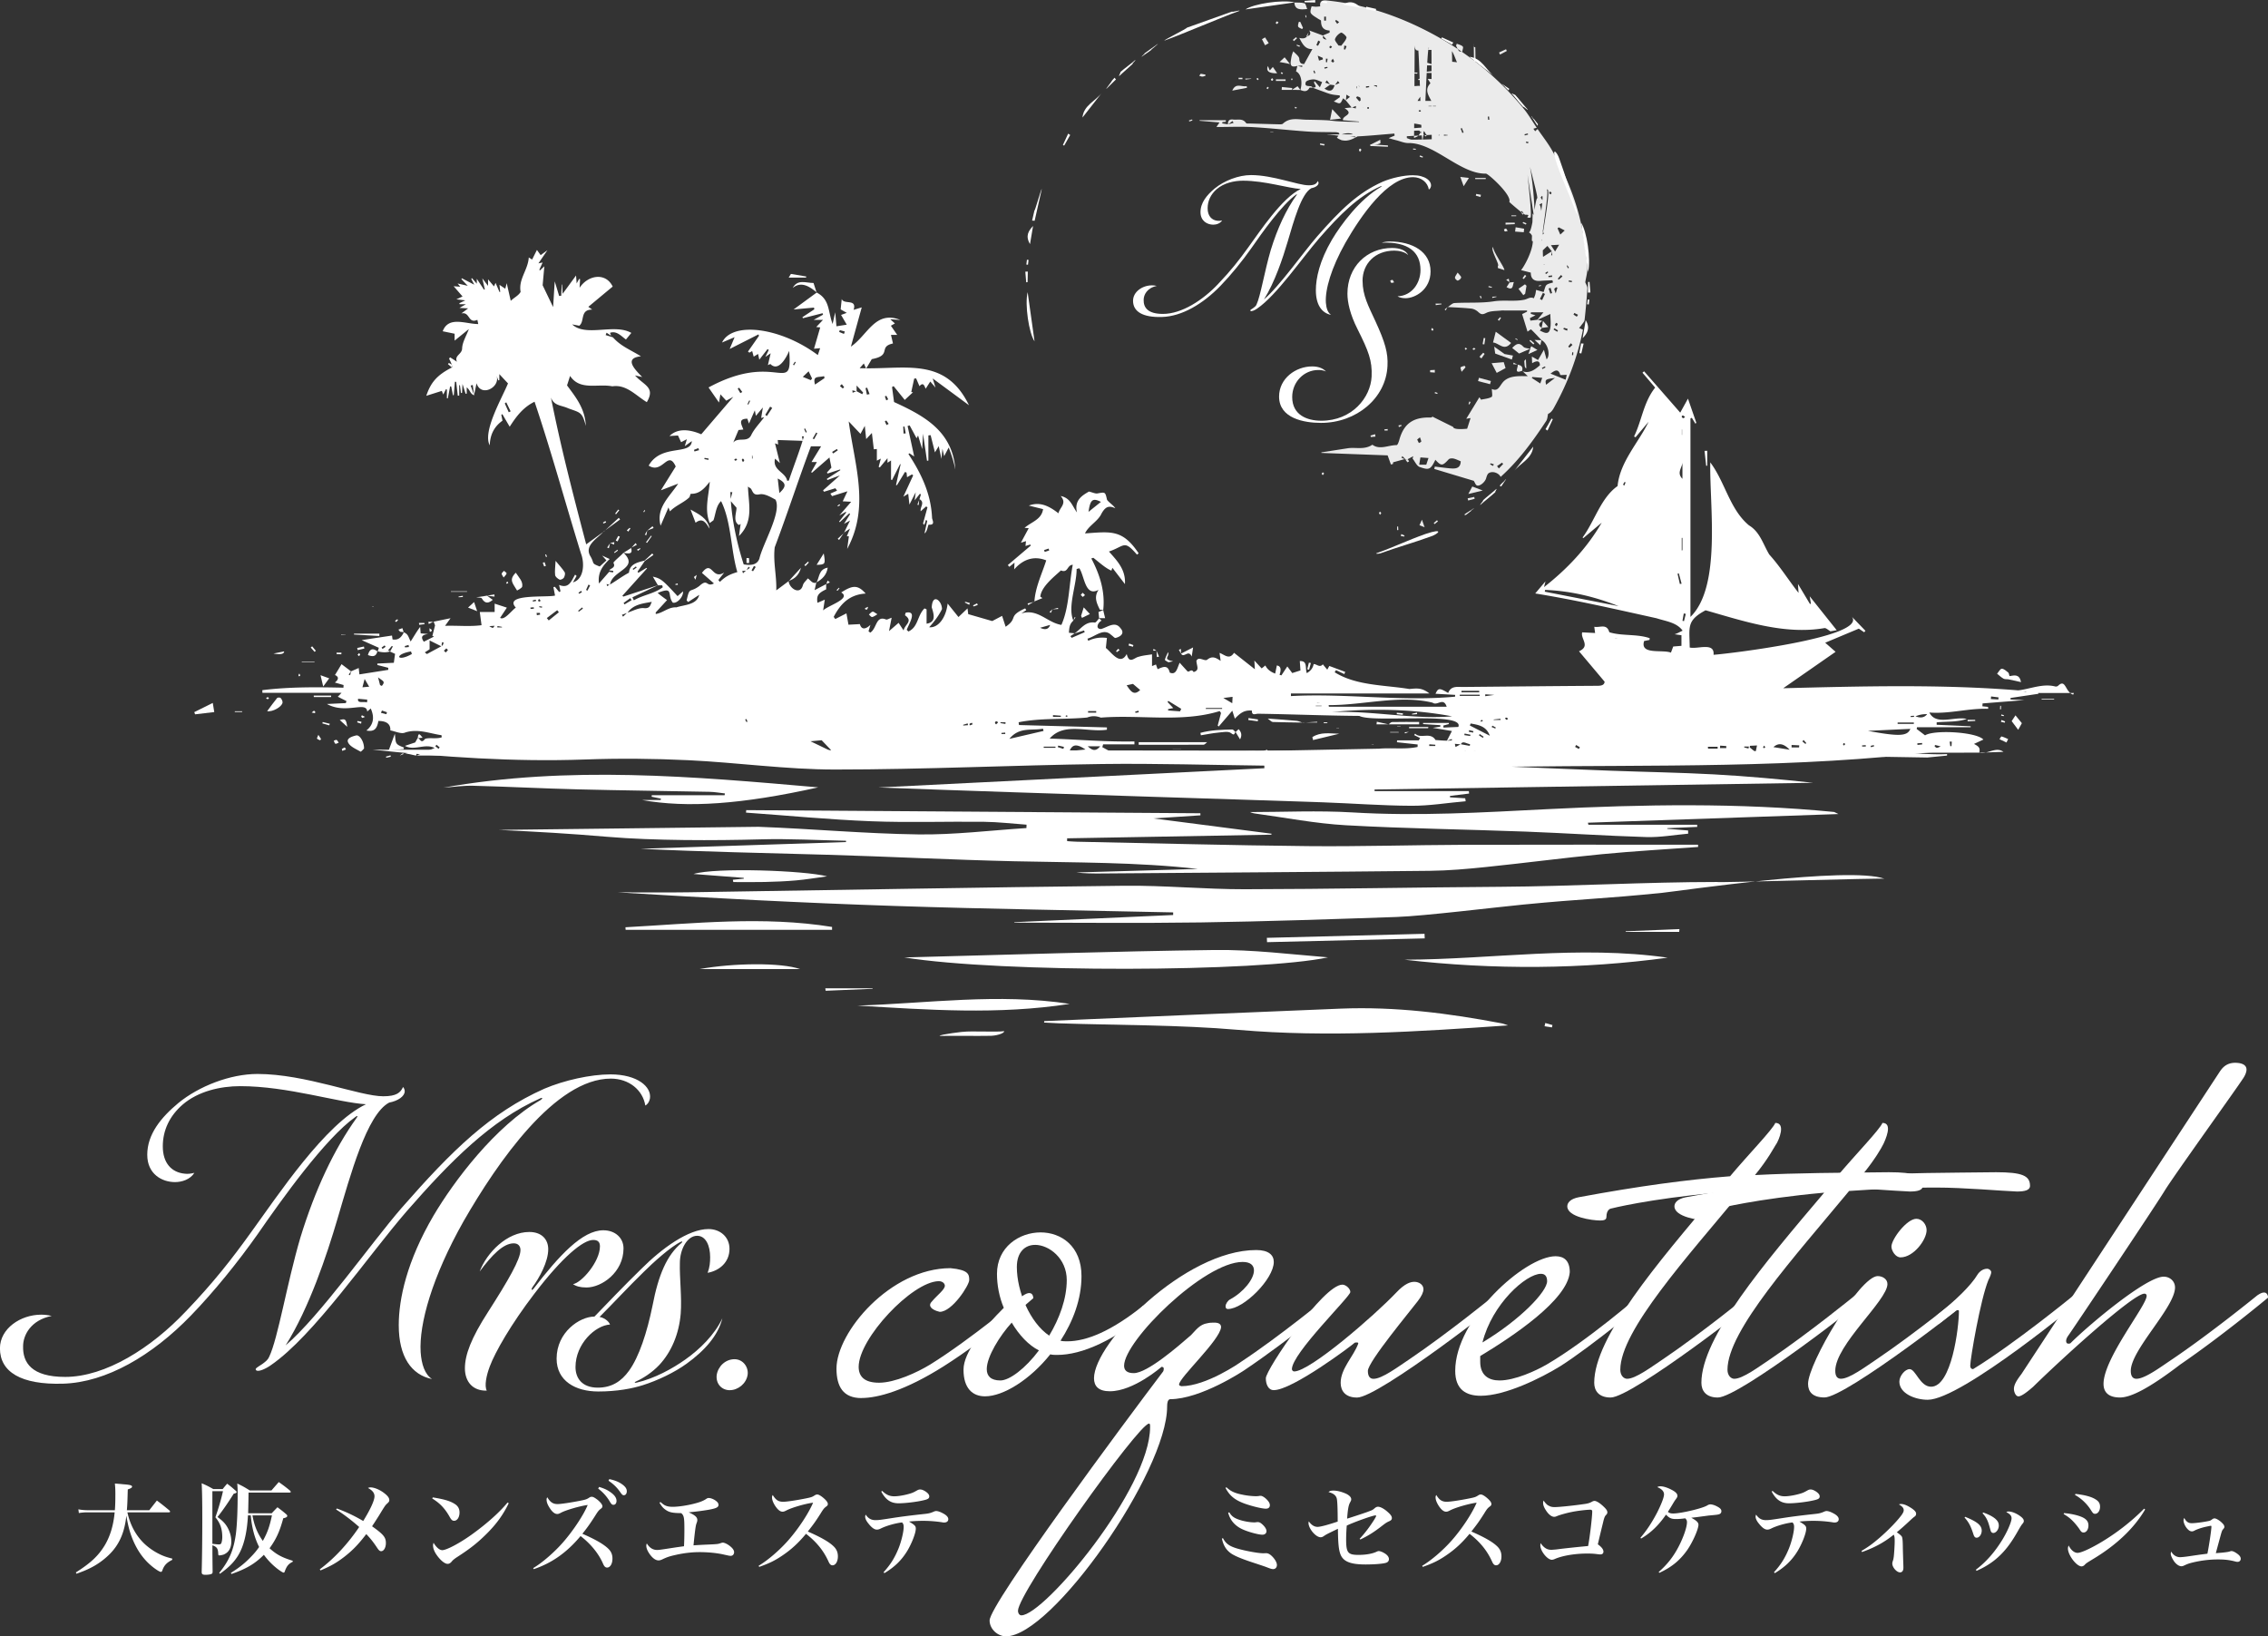
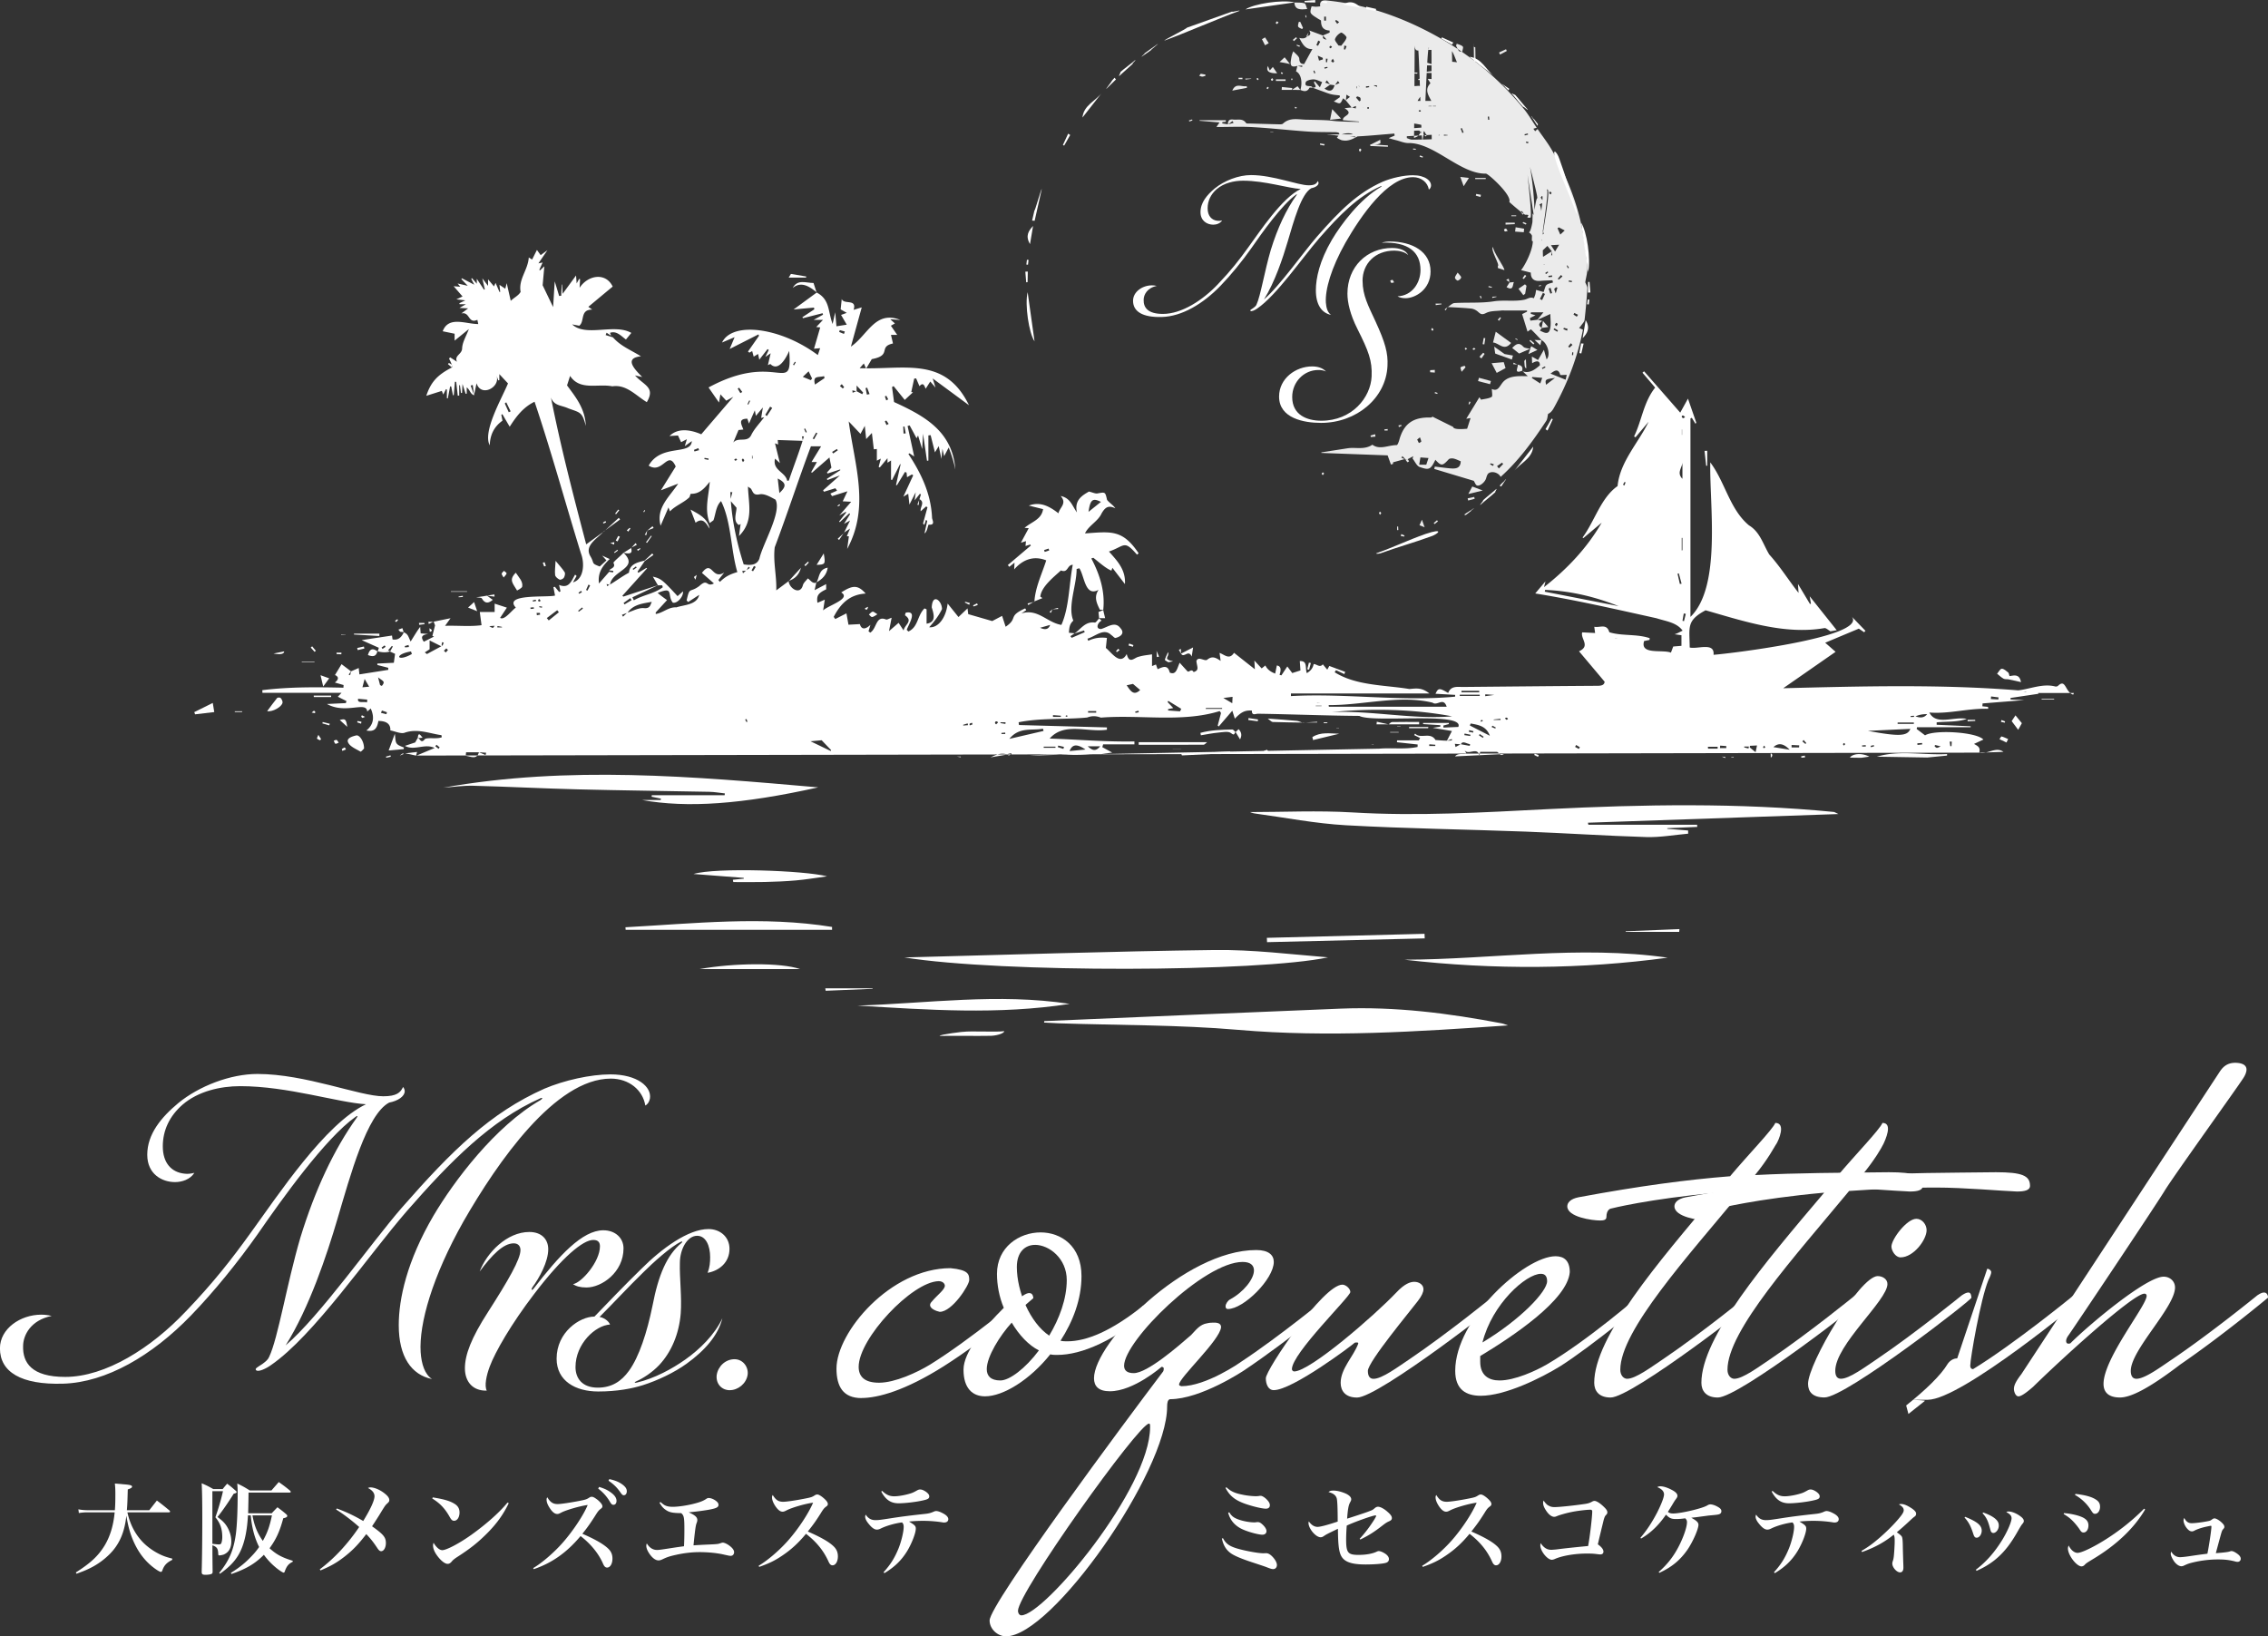
<svg xmlns="http://www.w3.org/2000/svg" viewBox="0 0 703.41 507.4">
  <rect x="0" y="0" width="703.41" height="507.4" fill="#333333" stroke="none" />
  <path d="M57.67 406.61c8.61-9 14.22-16.18 20.22-24.53 8.35-11.48 22.96-33.66 35.62-39.67-8.74-.52-24.27-5.61-39.01-5.61-6.13 0-13.05 1.57-17.88 5.74-4.04 3.52-6.13 7.96-6.13 12.92 0 5.22 2.74 8.09 6.79 8.48.91.13 1.96 0 3-.26-1.31 2.09-3.91 2.87-6 2.87-4.04 0-8.61-2.48-8.61-8.48 0-6.39 4.31-11.61 9.66-16.05 6.39-5.22 16.05-9 24.53-9 14.87 0 31.71 6.92 39.01 6.92 4.18 0 5.35-1.17 6.13-2.87.26.26.52.78.52 1.31 0 1.57-2.09 3-4.83 3.52-6.92 3.65-12 22.44-16.05 36.14-3.26 11.09-8.74 27.53-16.05 39.14 10.7-9.13 26.49-31.71 36.01-42.67 15.66-17.88 27.53-29.49 44.23-36.92 6.13-2.61 14.35-4.44 20.48-4.44 8.48 0 12.79 3.91 12.27 7.44-.26 1.3-.91 1.96-1.44 2.22-.78-4.83-5.09-8.35-10.7-8.35-17.22 0-35.1 25.83-45.67 44.23-9.79 17.35-13.83 31.84-13.31 40.58.26 3.78 1.3 6.92 3.52 8.35-6.39-1.3-10.31-6.92-10.31-16.7 0-8.09 2.48-19.83 10.83-34.05 6.26-10.57 19.05-27.66 33.14-35.75.78-.52.65-.91-.13-.52-15.27 6.79-27.79 19.44-41.36 34.97-12 13.83-28.84 38.62-42.14 47.75-1.44 1.04-3.91 2.22-4.57 1.57-.52-.52.39-.91 1.96-1.96 1.04-.78 1.7-1.3 2.09-2.22 2.74-5.74 5.48-22.7 9.66-36.92 4.57-14.88 10.44-27.4 17.48-37.19.39-.52.26-.78-.39-.26-9.39 6.65-22.96 25.7-30.27 36.27-6.26 8.87-13.57 17.88-20.75 25.31-12 12.4-26.23 20.75-39.67 21.14-13.05.39-19.57-3.65-19.57-10.96 0-6.13 6.39-10.44 12.79-10.44 1.17 0 2.09.13 3.26.39-6.52 1.3-8.87 6-8.87 9.39-.13 5.09 2.61 9.52 13.05 9.52 12.53 0 26.75-9 37.45-20.35Z" style="fill:#fff" />
  <path d="M151.88 423.77c-1.04 2.74-1.7 6-.91 7.44-4.31.13-6.78-2.74-6.78-6.92s1.96-9.39 7.18-17.48c6.26-9.79 10.05-16.31 10.05-19.18 0-1.3-.78-2.09-2.09-2.09-3.26 0-6.78 3.65-10.57 8.74 2.22-5.87 8.48-12.26 15.4-12.26 3.91 0 5.87 2.35 5.87 5.35 0 3.91-2.74 8.87-4.96 11.87-.39.65-.13 1.04.39.39 7.96-10.31 15.14-18.14 21.66-18.14 3.65 0 6.26 2.35 6.26 5.61 0 7.44-6.78 12.13-11.48 12.13-1.96 0-3.26-.39-4.18-1.04 2.61-.39 8.35-6.92 8.35-11.74 0-1.43-.78-1.96-2.09-1.96-3.13 0-9.52 5.22-18.27 16.7-7.18 9.39-12.13 18.01-13.83 22.57ZM226.25 387.24c0 4.18-3.13 6.79-6.78 7.44.65-1.7.78-3.26.78-4.83 0-3.52-1.3-6.65-4.04-6.65-3 0-5.35 4.04-5.35 8.48-.13 4.44.65 10.7.26 15.66-.52 6.26-2.87 11.87-6.65 15.92-2.22 2.35-5.09 4.18-7.18 5.09-.65.26-.52.52.13.39 5.61-1.3 11.09-4.31 15.14-7.18 4.44-3.13 9.13-7.7 11.48-12.79-1.31 5.35-5.48 10.05-11.09 14.09-3.78 2.74-9 5.22-13.57 6.66-3.26 1.04-7.96 1.96-13.83 1.96-7.05 0-12.92-3.26-12.92-10.18 0-8.22 7.18-13.05 11.74-13.05 3.65-3.78 9.39-9.79 14.48-14.74 6.39-6.39 14.61-12.4 20.88-12.4 3.65 0 6.52 2.48 6.52 6.13m-37.06 23.48c-4.57.26-10.7 6-10.7 13.18 0 3.39 1.96 6.39 6.92 6.39 4.31 0 7.31-1.96 9.66-5.22 3.13-4.31 5.61-11.87 7.31-20.22 1.83-9.52 4.44-15.66 9-19.44.39-.39.26-.52-.13-.39-3.13 1.43-8.87 6.65-11.61 9.39-4.83 4.7-9.39 9.66-13.7 13.96 1.04.13 2.74 1.04 3.26 2.35ZM226.35 431.08c-2.51 0-4.38-1.98-4.07-4.7.42-2.71 2.71-4.91 5.53-4.91 2.61 0 4.38 2.4 4.07 4.8-.42 2.82-3.03 4.8-5.53 4.8ZM267.17 433.52c-5.63 0-7.74-3.52-7.74-9.15 0-11.26 16.71-31.13 35.36-31.13 5.63.53 5.81 1.94 5.81 3.69 0 1.58-5.28 9.85-9.15 9.85-.88-.18-2.99-.88-2.99-2.11 0-.35.18-.7.53-1.06 1.58-1.94 4.05-3.69 4.05-4.93 0-.53-.53-1.41-1.93-1.41-8.27.18-24.8 17.77-24.8 26.56 0 2.99 1.76 4.93 6.33 4.93 4.92 0 11.79-3.17 15.83-5.63 12.49-7.74 28.67-21.29 28.67-21.29 1.06-.7 1.58-.88 2.11-.88 1.23 0 1.23 1.58 1.23 1.58s-13.9 12.31-27.79 21.11c-11.96 7.56-20.41 9.85-25.51 9.85Z" style="fill:#fff" />
  <path d="m354.59 404.84 2.99.88c-11.96 10.03-21.99 14.42-29.73 14.42-.7 0-1.41 0-2.11-.18-6.33 7.92-14.6 13.02-20.23 13.02-3.87 0-6.68-2.46-6.68-8.27 0-5.45 6.33-13.02 12.49-19.17-1.41-3.34-2.11-7.04-2.11-10.55 0-8.27 6.86-12.84 13.54-12.84 6.33 0 12.67 4.22 12.67 13.54 0 7.21-2.64 14.07-6.51 20.05.7.18 1.41.18 2.11.18 5.98 0 13.72-3.17 23.57-11.08m-44.33 23.22c2.81 0 7.74-3.69 11.96-9.32-3.17-1.58-6.16-4.75-8.44-8.62-3.69 4.05-7.74 10.55-7.74 14.42 0 2.11 1.23 3.52 4.22 3.52M321 386.02c-2.99 0-5.63 2.11-5.63 6.86 0 7.56 4.04 17.24 10.03 21.28 3.17-5.28 5.45-11.43 5.45-17.24 0-6.68-5.45-10.91-9.85-10.91Z" style="fill:#fff" />
  <path d="M384.67 422.44c12.31-8.09 27.44-20.58 27.44-20.58 1.06-.7 1.58-.88 2.11-.88 1.23 0 1.23 1.58 1.23 1.58s-15.66 13.02-29.55 22.34c0 0-13.37 8.97-23.04 8.97-.7.18-.88 1.06-.88 2.29 0 20.23-35.71 71.24-49.96 71.24-2.64 0-5.1-2.29-5.1-4.92 0-5.1 42.22-61.92 53.83-77.22.18-.35.18-.7.18-.88 0-.53-.53-.53-.7-.53 0 0-8.62 7.56-16.01 7.56-3.52 0-4.92-1.58-4.92-4.04 0-10.91 28.14-39.75 50.31-39.75 3.87 0 5.45 1.58 5.45 3.69 0 5.28-9.32 14.6-14.25 14.6-.53 0-.7-.35-.7-.88 0-.7.7-1.76 1.41-2.11 4.22-2.29 7.39-6.33 7.39-8.97 0-1.58-1.06-2.64-3.52-2.64-11.96 0-36.76 24.45-36.76 32.19 0 1.41.88 2.29 2.99 2.29 4.22 0 13.72-8.27 17.77-11.79 1.41-1.41 2.64-3.34 5.1-3.69.7-.18 1.58-.18 2.11-.18 1.23 0 2.11.35 2.11 1.41-.35 4.05-13.02 15.66-13.02 17.77 0 .35.18.35.7.53 7.74 0 18.29-7.39 18.29-7.39Zm-27.97 20.05c0-.7 0-1.05-.35-1.05-3.17 0-40.63 52.42-40.63 58.05 0 .35.18.88.35 1.05.18.18.35.35.7.35 7.04 0 39.93-39.23 39.93-58.4" style="fill:#fff" />
  <path d="M421.26 416.63c0-.35-.18-.35-.53-.35-.18 0-.53 0-.7.18-.7.7-19.17 14.6-24.98 14.6-1.76 0-2.46-1.93-2.46-3.69 0-2.64 17.77-29.02 23.75-29.02 1.06 0 2.46 1.23 2.46 2.29 0 1.41-18.12 19-18.12 23.92 0 .35.35.7.7.7 4.93 0 24.98-17.41 31.66-24.45 2.64-2.81 4.4-3.34 5.63-3.34 1.41 0 2.81.88 2.81 2.29 0 .88-.53 2.11-1.76 3.69-2.11 2.81-15.48 18.82-15.48 21.64 0 1.76.7 2.46 1.76 2.46 2.64 0 7.56-3.69 11.26-6.16 11.96-8.09 26.21-19.7 26.21-19.7 1.06-.7 1.58-.88 2.11-.88.7 0 .88.53.88 1.06v.53c1.06 0-38.87 30.96-45.56 30.96-3.69 0-5.1-2.11-5.1-4.57 0-4.4 4.05-8.27 5.45-12.14Z" style="fill:#fff" />
  <path d="M459.08 420.5v1.76c0 4.22 2.64 5.8 5.98 5.8 4.75 0 11.26-2.99 14.6-4.92 12.67-7.39 28.67-21.29 28.67-21.29 1.06-.7 1.58-.88 2.11-.88 1.23 0 1.23 1.58 1.23 1.58s-18.29 15.13-27.79 21.11c-5.98 3.69-17.06 9.15-24.63 9.15-4.57 0-7.92-1.93-7.92-7.74 0-16.18 21.64-35.53 31.13-35.53 2.64 0 4.4 1.41 4.4 4.93-.7 8.62-17.59 19.88-27.79 26.03Zm.7-4.22c11.96-7.21 20.05-15.83 20.05-19 0-1.58-.7-2.29-1.93-2.29-4.57 0-15.13 9.32-18.12 21.28Z" style="fill:#fff" />
  <path d="M550.81 354.87c-.58.89-2.46 4.57-6.51 9.5 13.54-.7 26.03-.7 41.51-.88 8.09 0 10.55 1.06 10.55 4.22 0 1.41-1.76 1.76-4.05 1.76-4.92-.18-16.36-1.23-25.15-1.23-10.03 0-19 .53-26.91 1.06-16.89 20.4-37.72 43.29-37.72 55.43 0 1.76 1.05 2.81 2.11 2.81 2.64 0 7.56-3.69 11.26-6.16 11.96-8.09 26.21-19.7 26.21-19.7 1.06-.7 1.58-.88 2.11-.88.7 0 .88.53.88 1.06v.53c1.06 0-38.88 30.96-45.56 30.96-3.69 0-5.1-2.11-5.1-4.57 0-14.07 19.43-36.96 38.08-58.95-21.28 1.94-32.89 4.93-32.89 4.93s-1.41.18-1.41 2.64c0 .88-.88 1.06-1.93 1.06-2.46 0-10.2-1.06-10.2-4.4 0-1.06.88-2.29 3.52-2.81 19-3.52 33.6-5.45 46.97-6.51 5.45-6.51 13.15-14.43 14.03-16.54 3.34 0 1.12 5.31.22 6.69Z" style="fill:#fff" />
  <path d="M584.05 354.87c-.45.96-2.46 4.57-6.51 9.5 13.54-.7 26.03-.7 41.51-.88 8.09 0 10.55 1.06 10.55 4.22 0 1.41-1.76 1.76-4.05 1.76-4.92-.18-16.36-1.23-25.15-1.23-10.03 0-19 .53-26.91 1.06-16.89 20.4-37.72 43.29-37.72 55.43 0 1.76 1.06 2.81 2.11 2.81 2.64 0 7.56-3.69 11.26-6.16 11.96-8.09 26.21-19.7 26.21-19.7 1.06-.7 1.58-.88 2.11-.88.7 0 .88.53.88 1.06v.53c1.06 0-38.88 30.96-45.56 30.96-3.69 0-5.1-2.11-5.1-4.57 0-14.07 19.43-36.96 38.08-58.95-21.28 1.94-32.89 4.93-32.89 4.93s-1.41.18-1.41 2.64c0 .88-.88 1.06-1.94 1.06-2.46 0-10.2-1.06-10.2-4.4 0-1.06.88-2.29 3.52-2.81 19-3.52 33.6-5.45 46.97-6.51 5.45-6.51 13.15-14.43 14.03-16.54 3.34 0 .87 5.31.22 6.69Z" style="fill:#fff" />
  <path d="M582.39 395.7c1.41 0 2.99.88 2.99 2.46 0 5.1-16.18 18.82-16.18 26.91 0 1.76.7 2.46 1.76 2.46 2.64 0 7.56-3.69 11.26-6.16 11.96-8.09 26.21-19.7 26.21-19.7 1.06-.7 1.58-.88 2.11-.88.88 0 .88 1.58.88 1.58 1.06 0-38.88 30.96-45.56 30.96-3.69 0-5.1-1.76-5.1-4.22 0-6.33 16.01-33.42 21.64-33.42Zm7.04-5.81c-1.58 0-2.81-2.11-2.81-3.34 0-2.29 4.75-8.62 7.74-8.62 1.76 0 3.17 1.76 3.17 3.52 0 2.99-4.05 8.44-8.09 8.44Z" style="fill:#fff" />
-   <path d="M616.34 393.41c.53 0 1.23.53 1.23 1.06s-.35 1.41-.88 2.46c-2.46 5.98-5.63 24.45-5.63 26.56 0 .7.35 1.06.88 1.06 12.67-7.74 30.96-22.69 30.96-22.69 1.05-.7 1.58-.88 2.11-.88 1.23 0 1.23 1.58 1.23 1.58s-37.82 31.49-48.37 31.49c-3.87 0-8.79-1.93-8.79-5.63 0-1.76 1.76-3.87 3.17-3.87 1.93 0 3.17 5.45 6.68 5.45 6.33 0 8.62-18.29 8.62-23.4 0-.35-.18-.35-.35-.35s-.53 0-.88.35l-5.1 4.05-.7-2.64c5.98-4.75 10.73-9.32 12.84-12.84 0 0 1.06-1.76 2.99-1.76Z" style="fill:#fff" />
+   <path d="M616.34 393.41c.53 0 1.23.53 1.23 1.06s-.35 1.41-.88 2.46c-2.46 5.98-5.63 24.45-5.63 26.56 0 .7.35 1.06.88 1.06 12.67-7.74 30.96-22.69 30.96-22.69 1.05-.7 1.58-.88 2.11-.88 1.23 0 1.23 1.58 1.23 1.58s-37.82 31.49-48.37 31.49s-.53 0-.88.35l-5.1 4.05-.7-2.64c5.98-4.75 10.73-9.32 12.84-12.84 0 0 1.06-1.76 2.99-1.76Z" style="fill:#fff" />
  <path d="M657.5 433.34c-3.69 0-5.1-1.76-5.1-4.22 0-7.92 13.37-24.27 13.37-27.27 0-.53-.35-.7-.7-.7-3.52 0-25.86 20.4-34.48 28.85-1.41 1.23-3.52 2.99-4.57 2.99-.88 0-1.41-1.41-1.41-2.29 0-1.06.53-2.29 2.29-4.57l61.39-93.58c.7-1.06 1.94-2.99 4.93-2.99 1.05 0 3.52.18 3.52 2.11 0 .7-.35 1.76-1.23 2.99-1.93 2.99-21.28 29.9-24.1 34.48-2.64 4.4-29.02 43.8-30.08 45.21-.35.53-.53 1.06-.53 1.41 0 .53.18.88.7.88.18 0 .53 0 .7-.18 5.45-5.45 23.4-20.58 28.85-20.58 1.93 0 3.52 1.41 3.52 3.34 0 6.16-13.72 19.35-13.72 25.86 0 1.76.7 2.46 1.76 2.46 2.64 0 7.56-3.69 11.26-6.16 11.96-8.09 26.21-19.7 26.21-19.7 1.06-.7 1.58-.88 2.11-.88 1.23 0 1.23 1.58 1.23 1.58s-13.9 11.61-27.26 20.76c-9.67 7.39-15.3 10.2-18.65 10.2ZM379.3 476.97c.9 1.71 1.98 2.48 4.46 3.22 2.57.74 6.48 1.46 8.12 1.46q.16 0 .65-.03h.15c.68 0 1.36.4 2.17 1.3.74.84 1.18 1.71 1.18 2.36 0 .74-.47 1.27-1.15 1.27-.4 0-.78-.09-1.89-.53-.56-.22-.62-.25-4.56-1.55-3.41-1.12-5.52-2.02-6.64-2.79-1.49-1.05-2.36-2.45-2.82-4.59l.31-.12Zm1.08-15.78c1.3 1.21 2.51 1.8 4.84 2.26 1.33.31 3.13.5 4.37.5.31 0 .59-.03.84-.06.25-.06.37-.06.56-.06.43 0 1.18.43 1.83 1.08.71.71 1.02 1.27 1.02 1.83 0 .68-.46 1.08-1.24 1.08-1.18 0-4.25-.74-6.6-1.58-3.04-1.12-4.62-2.42-5.92-4.87l.31-.19Zm.87 7.75c.68 1.12 1.36 1.67 2.7 2.17 1.46.56 3.57.96 5.12.96.15 0 .4-.03.62-.06.25-.03.28-.03.4-.03.5 0 .84.19 1.43.71.84.78 1.27 1.49 1.27 2.11 0 .65-.5 1.09-1.27 1.09-1.15 0-4.12-.78-5.95-1.58-2.45-1.05-4.06-2.85-4.65-5.24l.34-.12ZM421.69 477.16c1.67-1.8 3.1-3.69 4.53-5.95.34-.56.59-1.02.59-1.12s-.09-.19-.22-.19c-.77 0-6.39 1.98-8.9 3.16-.12 1.4-.19 3.13-.19 4.28 0 4.12.53 4.81 3.81 4.81 2.26 0 4.25-.34 5.58-.96.4-.19.56-.22.74-.22.4 0 1.08.25 1.74.65.9.53 1.4 1.18 1.4 1.83s-.4 1.05-1.12 1.21c-1.05.28-3.69.46-6.11.46-4.68 0-6.95-.9-7.81-3.16-.53-1.39-.74-3.44-.78-7.91-3.47 1.67-3.53 1.71-4.28 2.2-.47.34-.74.43-1.09.43-1.49 0-3.75-2.67-3.75-4.43 0-.09.03-.25.09-.5.81 1.15 1.71 1.71 2.73 1.71.87 0 3.16-.62 6.23-1.64 0-3.84-.09-6.26-.28-7.13-.25-.99-1.05-1.64-2.57-2.02.43-.37.77-.46 1.58-.46 1.15 0 2.73.43 4.03 1.05.93.5 1.43 1.05 1.43 1.64 0 .31-.03.37-.37 1.02-.46.87-.68 2.05-.9 4.99 1.71-.53 5.08-1.64 6.29-2.08 1.61-.59 1.64-.62 2.29-1.18.37-.31.68-.43 1.02-.43.71 0 1.89.62 3.01 1.64.9.78 1.27 1.33 1.27 1.86 0 .5-.22.74-1.02 1.08-.59.28-.93.5-1.74 1.12-2.82 2.2-4.31 3.13-7.01 4.46l-.25-.25ZM441.08 485.53c2.91-1.74 6.48-4.81 9.21-7.91 3.16-3.6 6.26-8.31 7.69-11.66-2.42.31-6.64 1.52-8.31 2.42-.62.31-.81.37-1.18.37-.71 0-1.43-.56-2.23-1.74-.65-.99-1.02-1.92-1.02-2.67 0-.31.03-.43.22-.77.93 1.55 1.77 2.11 3.26 2.11.96 0 3.94-.43 6.73-.99 2.05-.4 2.23-.5 3.01-.99.34-.22.53-.28.84-.28.47 0 1.36.56 2.26 1.4.68.65.99 1.12.99 1.55 0 .31-.12.53-.5.78-.68.53-.87.74-1.8 2.26-1.52 2.39-2.2 3.32-3.91 5.49 4.06 1.77 6.64 3.25 8.03 4.62.9.87 1.3 1.86 1.3 3.1 0 1.58-.71 2.76-1.67 2.76-.53 0-.9-.37-1.27-1.24-1.52-3.32-3.69-6.01-6.95-8.53-2.51 3.01-4.65 4.93-7.41 6.79-2.26 1.52-3.97 2.36-7.1 3.47zM480.2 466.8c.56.37 1.08.53 1.98.53 1.4 0 6.42-.53 9.64-1.02.87-.16 1.24-.28 1.98-.68.25-.15.5-.22.74-.22.59 0 1.74.71 2.85 1.8.81.77 1.12 1.24 1.12 1.74 0 .34-.09.5-.5.93-.28.28-.5.84-.77 1.98s-.34 1.36-1.18 4.87c-.22.93-.37 1.61-.5 2.14 1.15.81 1.74 1.58 1.74 2.26 0 .56-.34.87-.99.87-.25 0-.43-.03-1.46-.15-.74-.09-1.61-.12-2.64-.12-3.88 0-7.91.71-10.17 1.77-.16.06-.53.16-.74.16-1.4 0-3.57-2.7-3.57-4.46 0-.19.03-.37.09-.71.96 1.43 1.98 2.08 3.29 2.08.34 0 1.05-.06 1.64-.12q1.4-.19 3.88-.46c1.52-.16 3.5-.37 5.92-.59.53-2.76 1.27-9.05 1.27-10.7 0-.43-.19-.56-.68-.56-1.05 0-4.15.37-5.71.71-1.46.28-3.41.84-4.25 1.15-.74.31-.84.34-1.18.34-.77 0-1.74-.74-2.54-2.01-.59-.9-.87-1.61-.87-2.33 0-.22.03-.37.15-.71.47.71.84 1.12 1.43 1.55ZM508.77 476.85c1.95-2.29 3.6-4.78 5.21-7.88 1.3-2.6 2.11-4.68 2.11-5.58 0-.96-.74-1.71-2.11-2.26.4-.19.59-.25.99-.25.9 0 2.11.37 3.41 1.05q1.86.93 1.86 1.86c0 .4-.06.5-.68 1.36-.06.06-.25.37-.53.81-.25.46-1.4 2.33-1.74 2.85.46.37.87.5 1.64.5 2.33 0 8.87-1.52 10.48-2.45.53-.31.71-.37 1.12-.37.5 0 1.4.28 2.14.71.87.46 1.21.87 1.21 1.39 0 .56-.34.9-.96 1.02-.4.09-.59.12-3.01.34-.43.06-1.15.16-2.11.28-1.77.25-2.14.28-3.26.4 1.61.87 2.23 1.46 2.23 2.17 0 1.36-1.77 5.36-3.44 7.78-2.26 3.22-4.84 5.36-8.68 7.13l-.22-.25c2.73-2.39 4.68-4.9 6.33-8.15 1.43-2.82 2.45-5.83 2.45-7.29 0-.53-.12-.77-.53-1.21-1.21.16-1.95.22-2.91.22-1.4 0-2.02-.28-3.07-1.36-2.29 3.32-4.74 5.67-7.72 7.41l-.22-.25ZM550.2 487.52c2.14-2.36 3.44-4.43 4.65-7.41.87-2.17 1.58-5.15 1.58-6.6 0-.71-.12-1.02-.5-1.43-2.11.25-4.81 1.02-6.48 1.83-.59.31-.96.4-1.33.4-.81 0-1.67-.65-2.73-2.02-.59-.74-.9-1.46-.9-1.98 0-.19.03-.31.16-.65.78 1.18 1.71 1.71 3.01 1.71.96 0 1.49-.06 5.83-.74 2.45-.37 5.33-.74 9.43-1.18 1.21-.12 1.83-.28 2.7-.65.4-.19.65-.25.9-.25.5 0 1.24.25 1.98.65 1.18.59 1.77 1.24 1.77 1.86 0 .68-.5 1.05-1.3 1.05-.12 0-.25 0-.56-.06-1.77-.28-3.91-.46-5.77-.46s-2.88.06-4.56.22c1.83 1.09 2.11 1.4 2.11 2.2 0 1.4-1.3 4.71-2.73 7.04-1.77 2.85-3.91 4.9-7.01 6.76l-.25-.28Zm-.43-25.21c1.21 1.18 2.29 1.67 3.72 1.67 1.18 0 2.88-.28 4.34-.68 1.15-.31 1.55-.46 2.76-1.15.4-.22.62-.28.96-.28.5 0 .99.19 1.67.62.78.53 1.15 1.02 1.15 1.52 0 .62-.4.9-1.8 1.21-2.05.5-5.74.93-7.69.93-2.42 0-4-1.05-5.4-3.63l.28-.22ZM577.35 480.91c2.23-1.33 3.41-2.2 5.58-4.06 2.7-2.33 5.43-5.15 6.82-7.04.5-.71.68-1.12.68-1.52 0-.65-.43-1.18-1.49-1.8.28-.09.4-.12.68-.12.84 0 1.83.4 3.22 1.3.96.65 1.43 1.18 1.43 1.67 0 .46-.12.71-.59 1.02q-.4.28-1.58 1.4c-1.67 1.55-1.89 1.74-3.81 3.38.96.65 1.36 1.02 1.58 1.39q.25.46.28 2.85c.03 1.95.06 2.45.12 4.65.03.68.06 1.52.06 2.08 0 .93-.37 1.46-1.05 1.46-1.02 0-2.39-1.55-2.39-2.73 0-.19.03-.37.12-.68.22-.62.25-.84.34-1.49.12-1.05.28-3.57.28-4.71 0-1.24-.06-1.64-.31-2.08-2.85 2.33-5.92 4-9.83 5.39l-.15-.37ZM609.47 470.34c3.78 1.52 5.15 2.67 5.15 4.28 0 1.18-.74 2.2-1.58 2.2-.47 0-.74-.28-.99-1.05-.81-2.54-1.46-3.78-2.76-5.21l.19-.22Zm3.31 16.43c3.19-2.42 5.83-5.4 8.25-9.33 1.58-2.6 2.85-5.55 2.85-6.64 0-.77-.43-1.3-1.64-1.92.31-.16.43-.19.71-.19.99 0 2.42.56 3.63 1.46.74.53 1.09.99 1.09 1.46 0 .37-.06.46-.43.93-.28.31-.62.87-1.18 1.83-2.45 4.4-4.56 7.07-7.38 9.36-1.71 1.36-3.57 2.45-5.64 3.35l-.25-.31Zm2.3-17.77c1.71.62 2.76 1.15 3.69 1.89.81.71 1.15 1.3 1.15 2.17 0 1.18-.84 2.29-1.71 2.29-.31 0-.59-.19-.74-.5q-.09-.22-.4-1.36c-.56-2.05-1.08-3.07-2.2-4.25l.22-.25ZM640.16 469.19c2.6.22 5.02.84 6.23 1.58.93.59 1.33 1.27 1.33 2.26 0 1.24-.65 2.17-1.49 2.17-.53 0-.74-.16-1.27-.99-.5-.78-1.55-2.05-2.29-2.76-.74-.74-1.43-1.24-2.64-1.98l.12-.28Zm25.14-1.12c-3.41 5.8-8.87 11.01-16.22 15.41-1.83 1.12-2.02 1.21-2.6 1.83-.25.25-.59.4-.9.4-1.55 0-4.22-3.5-4.22-5.55 0-.28.06-.53.22-.93.71 1.43 1.77 2.29 2.76 2.29s3.5-1.08 6.73-2.95c4.96-2.88 9.98-6.73 13.92-10.76l.31.25Zm-21.61-4.83c3.04.34 5.18.93 6.45 1.83.84.56 1.18 1.21 1.18 2.17 0 1.21-.68 2.17-1.52 2.17-.53 0-.68-.16-1.33-1.18-1.21-1.92-2.98-3.6-4.93-4.68l.16-.31ZM679.73 472.32c1.02 0 3.29-.28 4.84-.59.87-.16 1.02-.22 1.49-.59.31-.22.5-.31.77-.31.47 0 1.46.56 2.23 1.3.56.53.81.9.81 1.3 0 .31-.03.37-.5.9-.22.28-.37.74-.78 2.26q-.99 3.63-1.36 5.02 3.57-.25 4.34-.53c.22-.09.37-.12.53-.12.37 0 .93.25 1.52.65.9.59 1.33 1.15 1.33 1.74 0 .56-.4.96-.99.96-.19 0-.43-.03-.99-.19-1.67-.4-3.01-.56-5.05-.56-2.54 0-5.15.31-7.66.9-1.4.34-1.64.43-2.82.96-.37.19-.59.25-.9.25-.68 0-1.49-.53-2.14-1.36-.62-.84-1.15-1.95-1.15-2.48 0-.16.03-.34.15-.71.59 1.08 1.58 1.74 2.73 1.74.47 0 1.4-.09 2.73-.28q2.67-.4 4.12-.59 1.05-.12 1.64-.22c.5-2.42 1.24-7.38 1.24-8.34 0-.22-.06-.31-.16-.31-.12 0-1.15.22-1.83.37-1.3.31-2.64.77-3.41 1.21-.22.09-.4.16-.65.16-.56 0-1.05-.34-1.61-1.02-.59-.74-.99-1.74-.99-2.39 0-.22.06-.37.22-.77.59 1.15 1.27 1.64 2.29 1.64ZM39.51 468.94c.81 3.66 2.36 6.7 4.68 9.15 1.49 1.58 3.57 3.04 5.64 4 1.15.53 2.02.81 3.6 1.21l-.03.4c-1.64.81-2.48 1.67-3.01 3.16-.15.43-.28.56-.47.56-.31 0-.96-.37-1.95-1.08-3.16-2.33-5.4-5.36-7.04-9.55-.78-2.05-1.27-3.97-1.74-6.82-.53 5.15-2.17 8.93-5.18 11.94a23.1 23.1 0 0 1-6.57 4.59c-1.12.53-1.92.84-3.72 1.49l-.19-.4c4.62-2.95 6.88-5.08 8.84-8.22 1.77-2.88 2.82-6.33 3.19-10.42h-8.22c-1.12 0-1.86.06-2.88.22l-.15-1.15c1.02.19 1.95.28 3.07.28h8.25c.12-1.52.15-2.95.15-4.99 0-1.49-.03-1.98-.15-3.29 1.12.09 1.95.15 2.51.22 2.17.15 2.82.34 2.82.74 0 .31-.34.53-1.33.87-.09 3.32-.12 4.53-.28 6.45h6.95l2.36-3.01c1.74 1.3 2.23 1.71 3.88 3.07.16.19.22.28.22.37 0 .12-.15.22-.37.22H39.52ZM62.55 487.48c.12-4.15.19-10.7.19-16.59 0-5.08-.06-8.53-.19-10.95 1.64.71 2.11.96 3.6 1.8h2.91c.59-.74.77-.96 1.4-1.67 1.12.87 1.46 1.12 2.45 2.02.34.25.47.4.47.59 0 .22-.22.34-.9.5-1.8 2.88-3.53 5.36-5.02 7.22 1.49 1.12 2.14 1.74 2.85 2.82.9 1.43 1.43 3.1 1.43 4.74 0 2.08-.81 3.44-2.39 4.09-.37.12-.96.25-1.33.25-.28 0-.31-.06-.34-.56-.06-1.55-.43-2.08-1.8-2.57v2.08c0 .96.03 3.29.06 6.14 0 .34-.09.53-.28.62-.31.19-1.08.31-1.92.31-.9 0-1.18-.19-1.18-.81v-.03Zm3.32-8.77c1.02.12 1.64.19 1.98.19.5 0 .71-.12.84-.53.15-.47.25-1.05.25-1.71 0-2.54-.62-4.37-2.14-6.17.96-2.73 1.74-5.36 2.36-8.09h-3.29zm24.9 5.58c-1.33.65-1.89 1.39-2.48 3.07-.06.19-.19.28-.31.28-.22 0-.59-.22-1.27-.68-1.83-1.3-3.5-2.95-4.87-4.84-2.7 2.73-5.46 4.37-10.05 5.95l-.19-.34c2.7-1.67 4.53-3.16 6.54-5.3.84-.87 1.49-1.67 2.23-2.73-1.43-2.85-2.26-6.02-2.6-9.8h-.87c-.28 5.46-1.3 9.58-3.04 12.43-1.3 2.11-2.88 3.69-5.64 5.67l-.22-.28c3.1-3.81 4.5-7.1 5.18-12.22.34-2.82.53-6.88.53-12.5 0-1.21-.03-1.77-.12-2.98 1.77.84 2.26 1.15 3.88 2.14h6.73c.99-1.15 1.3-1.49 2.26-2.6 1.61 1.15 2.08 1.49 3.54 2.7.09.12.19.28.19.34 0 .12-.15.22-.4.22H77.08q0 1.58-.12 6.42h7.32c.74-.81.99-1.05 1.77-1.86 1.21.9 1.58 1.18 2.67 2.11.28.25.37.4.37.56 0 .34-.37.56-1.24.74-1.08 4.06-2.23 6.54-4.25 9.3 2.11 1.92 3.88 2.88 7.19 3.88v.31ZM78.3 469.9c.56 3.19 1.52 5.52 3.22 7.91 1.43-2.6 2.08-4.4 2.82-7.91h-6.05ZM104.46 467.76c2.95 1.08 5.58 2.33 8.19 3.88 2.23-3.6 3.5-6.39 3.5-7.66 0-1.02-.65-1.86-2.02-2.57.31-.15.46-.19.78-.19 1.3 0 3.16.84 4.56 2.02.9.74 1.27 1.33 1.27 1.92 0 .4-.12.59-.78 1.18-.4.37-.59.65-1.33 1.83q-.12.19-1.12 1.83c-.16.25-.68 1.08-1.61 2.51-.12.16-.28.43-.5.77 3.57 2.54 4.28 3.41 4.28 5.21 0 1.4-.65 2.51-1.46 2.51-.43 0-.74-.28-1.21-.99-1.09-1.64-1.98-2.82-3.41-4.31-2.48 3.22-4.19 4.99-6.73 6.98-2.39 1.86-4.28 2.95-7.47 4.28l-.22-.34c4.46-3.32 8.71-7.91 12.22-13.12-2.29-2.05-4.99-4.09-7.16-5.43zM134.21 464.32c3.47.56 5.33 1.08 6.79 2.01 1.02.62 1.52 1.49 1.52 2.67 0 1.46-.71 2.57-1.67 2.57-.53 0-.84-.25-1.3-1.05-1.49-2.7-3.07-4.37-5.49-5.86l.16-.34Zm23.57 1.8c-1.71 3.57-3.84 6.51-6.98 9.61-2.76 2.73-5.05 4.53-8.99 7.07-.81.53-1.36.96-1.67 1.36-.43.53-.84.77-1.3.77-.81 0-1.95-.87-3.04-2.26-.99-1.27-1.49-2.45-1.49-3.44 0-.28.03-.43.16-.84.84 1.43 1.86 2.29 2.7 2.29 1.3 0 5.36-2.14 9.05-4.78 4.62-3.32 8.56-6.79 11.19-9.98l.37.19ZM165.37 486.24c2.6-1.49 6.54-4.87 9.21-7.94 3.29-3.75 6.54-8.74 7.69-11.63-2.36.31-6.88 1.61-8.31 2.42-.62.31-.77.37-1.15.37-.81 0-1.64-.71-2.48-2.11-.56-.9-.81-1.64-.81-2.33 0-.28.03-.4.22-.74.93 1.55 1.77 2.11 3.22 2.11.99 0 4.03-.46 6.76-.99 2.02-.4 2.23-.5 3.01-.99.31-.22.53-.28.84-.28.4 0 .99.34 1.86 1.02.9.78 1.4 1.43 1.4 1.92 0 .31-.12.5-.5.78-.65.5-.9.81-1.8 2.26-1.43 2.23-2.36 3.57-3.91 5.49 4.03 1.74 6.64 3.26 8.03 4.62.9.87 1.3 1.83 1.3 3.07 0 1.64-.71 2.79-1.67 2.79-.53 0-.9-.37-1.27-1.24-1.3-3.04-3.81-6.14-6.95-8.53-4.25 5.08-8.84 8.34-14.51 10.26l-.19-.34Zm20.44-25.17c1.49.46 2.42.87 3.32 1.49 1.43.96 2.08 1.86 2.08 2.85 0 .71-.37 1.21-.93 1.21-.43 0-.65-.19-1.09-.9a13.6 13.6 0 0 0-3.66-4.12zm3.16-2.42c1.58.34 2.73.78 3.63 1.37 1.24.81 1.8 1.52 1.8 2.39 0 .74-.37 1.24-.93 1.24-.34 0-.56-.19-1.02-.84-1.05-1.52-2.11-2.57-3.72-3.66l.25-.5ZM204.83 465.75c.99.84 1.27 1.02 1.83 1.21.5.19 1.24.28 1.98.28 1.74 0 4.59-.43 6.82-1.02 1.67-.43 2.7-.84 3.57-1.43.43-.28.47-.28.84-.28.59 0 1.58.4 2.23.93.5.37.74.78.74 1.18 0 .71-.59 1.05-2.51 1.43-1.55.31-4.59.71-6.73.9 1.95.87 2.67 1.49 2.67 2.39 0 .28 0 .34-.31 1.21-.22.59-.5 2.82-.87 6.64 1.18-.09 3.16-.19 4.59-.25 2.76-.12 3.07-.16 3.72-.4.47-.15.53-.19.78-.19.5 0 1.43.43 2.23 1.08.81.62 1.27 1.3 1.27 1.86 0 .68-.43 1.15-1.05 1.15-.37 0-.5-.03-2.05-.37-2.08-.5-4.96-.78-7.66-.78-2.36 0-4.93.31-7.38.87-1.83.4-2.64.68-4.09 1.36-.43.22-.87.34-1.18.34-.9 0-1.83-.65-2.73-1.89-.71-.99-1.09-1.89-1.09-2.63 0-.31.03-.43.16-.74.78 1.3 1.86 2.02 3.16 2.02.68 0 1.05-.06 6.11-.84.5-.06.81-.12 2.26-.31.09-1.64.12-3.6.12-5.15 0-3.72-.12-4.4-.99-5.12-2.6-.03-3.6-.22-4.68-.93-.84-.56-1.27-1.02-2.05-2.29l.28-.22ZM235.28 485.53c2.91-1.74 6.48-4.81 9.21-7.91 3.16-3.6 6.26-8.31 7.69-11.66-2.42.31-6.63 1.52-8.31 2.42-.62.31-.81.37-1.18.37-.71 0-1.43-.56-2.23-1.74-.65-.99-1.02-1.92-1.02-2.67 0-.31.03-.43.22-.77.93 1.55 1.77 2.11 3.26 2.11.96 0 3.94-.43 6.73-.99 2.05-.4 2.23-.5 3.01-.99.34-.22.53-.28.84-.28.46 0 1.36.56 2.26 1.4.68.65.99 1.12.99 1.55 0 .31-.12.53-.5.78-.68.53-.87.74-1.8 2.26-1.52 2.39-2.2 3.32-3.91 5.49 4.06 1.77 6.64 3.25 8.03 4.62.9.87 1.3 1.86 1.3 3.1 0 1.58-.71 2.76-1.67 2.76-.53 0-.9-.37-1.27-1.24-1.52-3.32-3.69-6.01-6.95-8.53-2.51 3.01-4.65 4.93-7.41 6.79-2.26 1.52-3.97 2.36-7.1 3.47zM274.04 487.52c2.14-2.36 3.44-4.43 4.65-7.41.87-2.17 1.58-5.15 1.58-6.6 0-.71-.12-1.02-.5-1.43-2.11.25-4.81 1.02-6.48 1.83-.59.31-.96.4-1.33.4-.81 0-1.67-.65-2.73-2.02-.59-.74-.9-1.46-.9-1.98 0-.19.03-.31.16-.65.78 1.18 1.71 1.71 3.01 1.71.96 0 1.49-.06 5.83-.74 2.45-.37 5.33-.74 9.43-1.18 1.21-.12 1.83-.28 2.7-.65.4-.19.65-.25.9-.25.5 0 1.24.25 1.98.65 1.18.59 1.77 1.24 1.77 1.86 0 .68-.5 1.05-1.3 1.05-.12 0-.25 0-.56-.06-1.77-.28-3.91-.46-5.77-.46s-2.88.06-4.56.22c1.83 1.09 2.11 1.4 2.11 2.2 0 1.4-1.3 4.71-2.73 7.04-1.77 2.85-3.91 4.9-7.01 6.76l-.25-.28Zm-.43-25.21c1.21 1.18 2.29 1.67 3.72 1.67 1.18 0 2.88-.28 4.34-.68 1.15-.31 1.55-.46 2.76-1.15.4-.22.62-.28.96-.28.5 0 .99.19 1.67.62.78.53 1.15 1.02 1.15 1.52 0 .62-.4.9-1.8 1.21-2.05.5-5.74.93-7.69.93-2.42 0-4-1.05-5.4-3.63l.28-.22ZM129.02 234.29v.07c1.79-.75 3.58-1.5 5.77-2.41-2.96-1.55-6.31.97-9.2-.67 1.47-.49 2.57-.85 3.18-1.06.41-.72.61-1.09.82-1.45.81.46 1.02 1.91 2.22.37 1.09-.53 3.76.1 5.21-.54-.03-.21-.07-.42-.1-.63-3.76-.54-7.36-2.1-11.27-.82-1.18.55-3.05-.39-4.59-.66.13-1.96-1.18-2.94-3.7-2.93-.47 2.63-1.42 3.38-3.73 2.96 2.16-1.75 2.63-4 1.35-6.83-.37.32-.7.61-1.09.95-.21-3.39-6.56.95-12.49-2.34 1.95-.09 3.91-.19 5.86-.28.07-.21.13-.42.2-.63-.89-.45-1.79-.89-2.69-1.35.21-.21.57-.59 1.16-1.21H81.39l-.03-.82c8.33-1.04 16.74-.96 25.16-.77.01-.27.02-.55.04-.82-.81-.23-1.62-.47-2.71-.78 1.3-.98 1.22-1.83.04-2.32.78-1.28 1.46-2.4 2.04-3.37.94.71 1.94 1.46 2.93 2.22-.24.34-.49.68-.73 1.02.16.06.31.12.47.18l.27-1.19c.72-.32 1.45-.63 2.38-1.04.07.65.13 1.13.22 1.98 3.03-.48 5.99-.94 8.95-1.41 0-.21-.01-.43-.02-.64l-3.36-.87c0-.15-.01-.3-.02-.44 1.78-.08 3.56-.17 5.13-.24.13-.99.23-1.73.38-2.77-.3-.14-.93-.42-1.55-.71.28-.52.57-1.04.85-1.57-.1-.06-.2-.11-.3-.17-.39.46-.79.91-1.18 1.37.23.1.46.2.7.3-1.33.46-2.63.32-3.98-.01l.06.07c.13-.4.26-.8.37-1.16-1.64-.73-3.21-1.43-5.33-2.38 3.49-.53 6.46-.97 9.41-1.42.08.53.15 1.22.19 1.21 1.86.29 2.75-.72 3.5-2.26l-.05.04c1.38.56 1.37 1.31 2.14 2.86 1.26-1.99 1.8-2.97 2.96-4.55.04.57.08 1.13.15 2.02.44.04 1.16.1 2.35.2-1.74.22-2.54.75-1.37 2.4 1.04-.53 2.1-1.07 3.16-1.6l-.51-.21c.24-.97.49-1.93.83-3.27-.02-.06-.23-.61-.44-1.17l-.02.04c1.65-.34 3.31-.68 5.26-1.08-.85 1.19-1.33 1.85-1.7 2.36 3.74-.14 7.69.3 11.32-.2-.19-1.38-.35-2.61-.55-4.1h4.61v-2.58c1.43.47 2.61.85 3.79 1.24-.71 1.08-1.42 2.15-2.09 3.16 1.3.92 3.58-2.31 4.87-3.17-4.02-4.4 9.86-3.07 12.16-3.74-.23-1.19-.36-1.9-.5-2.62l.46-.09c.44.54.88 1.07 1.32 1.61.14-.07.28-.15.42-.22-.13-.55-.25-1.1-.45-1.97 3.18 1.28 3.83-1.34 4.98-3.2.15.14.31.28.46.42-.36.62-.71 1.25-1.13 1.98 3.47-.98 3.64-6 2.48-8.96-4.86-15.7-9.14-31.47-14.39-47.05-3.54 1.72-5.7 4.59-7.71 7.75-.8-1.36-1.54-2.62-2.27-3.89-.11.06-.22.11-.33.17.13.67.26 1.33.36 1.84-2.7 1.93-3.85 4.49-3.95 7.65-2.27-4.26 3.7-14.46 5.66-19.2-1.15-1.23-2.01-2.15-2.69-2.88v1.87c-.11.02-.22.05-.33.07-.17-.47-.34-.95-.52-1.42 1.21 3.53-4.82 6.78-6.21 2.31-.26 1.24-.53 2.51-.79 3.78-.12-1.08-.25-2.16-.38-3.24-.22.06-.44.11-.66.17.36 1.01.71 2.01 1.07 3.02-1.29-.49-1.2-1.61-2.29-2.46v1.95c-.11.02-.23.03-.34.05-.29-.91-.58-1.82-.97-3.05-.06 1.14-.1 1.96-.14 2.78h-.34c-.1-.79-.21-1.59-.31-2.39h-.23v3.21c-.15.01-.29.02-.44.04-.17-1.44-.33-2.87-.5-4.31-.13 0-.26 0-.39-.01-.12 1.38-.24 2.75-.35 4.13-.09.02-.18.05-.26.07-.18-.91-.36-1.82-.54-2.74l-.34-.03-.72 3.72c-.09-.01-.19-.02-.28-.04v-2.7c-.1-.04-.19-.08-.29-.12-.27.54-.55 1.09-.84 1.67-.18-.46-.35-.88-.45-1.13-1.7.54-3.25 1.03-4.81 1.52 1.37-4.14 3.35-6.46 8-8.81.01-1.01-.55-1.85-.94-2.75.11-.12.23-.24.34-.36.63.41 1.26.81 2.11 1.36-.91-1.95 1.54-2.27 1.6-4.1.06-1.96 1.29-3.88 2.09-6.03-1.53 1.23-2.91 2.36-4.42 3.58v-2.14c-1.27-.26-2.41-.5-3.69-.76 1.79-4.82 7.1-2.25 11.02-2.24-.11-.56-.19-.93-.27-1.31-2.95 1.33-2.23-2.6-4.97-1.98.74-.55 1.25-.93 2.1-1.57-1.03-.06-1.68-.09-2.68-.14.75-.43 1.24-.71 2-1.16h-1.96c-.03-.1-.05-.2-.08-.3.58-.28 1.15-.56 1.85-.89-.85-.09-1.53-.17-2.77-.31 1.01-.47 1.54-.72 1.91-.89-.83-.96-1.68-1.94-2.76-3.18.77.06 1.38.11 2.06.16-.27-.33-.51-.63-.83-1.01.94.22 1.75.4 3.15.72-.91-.95-1.44-1.51-1.97-2.07.04-.09.09-.18.13-.27 1.21.63 2.43 1.26 3.85 2-.37-.73-.65-1.29-.94-1.86.08-.06.16-.11.24-.17.45.51.89 1.03 1.49 1.72v-1.52c.86 1.3 1.55 2.33 2.23 3.37.09-.03.17-.06.26-.1-.22-.96-.44-1.91-.79-3.42.77 1 1.19 1.56 1.79 2.34v-2.03c.78.93 1.29 1.54 1.84 2.2.17-.38.31-.68.49-1.1.43 1.01.83 1.93 1.22 2.84l.22-.06c-.07-.68-.14-1.36-.23-2.17.66.45 1.2.8 1.8 1.21.11-.41.22-.85.45-1.72.45 1.99.81 3.54 1.25 5.47 1.07-1.03 2.41-1.63 3.06-2.77-.72-3.98 2.27-6.72 2.53-10.68.3.19.61.39 1.04.65.46-.93.92-1.85 1.49-2.98l1.16 1.61c.58-.42 1.13-.83 2.1-1.54-1.07 1.56-1.85 2.71-2.8 4.09.65-.13.94-.19 1.3-.26-.36.79-.69 1.53-1.03 2.28.07.05.14.1.22.16.37-.35.75-.7 1.35-1.27-.2 2.23-.38 4.19-.53 5.88 1.13 2.36 2.22 4.63 3.25 6.77.17-2.71.34-5.5.5-7.97.41 1.33.89 2.93 1.37 4.52.21-.02.43-.05.64-.07.05-1.15.11-2.3.16-3.46h.13l.15 2.87c1.31-1.79 2.59-3.53 4.16-5.69.09 1.08.13 1.62.19 2.47.35-.64.55-1.02.75-1.39.1.01.21.02.31.04-.04.76-.08 1.52-.15 2.7 2.55-3.93 8.08-4.92 10.27-.38-2.5 2.07-5.05 4.19-7.56 6.28 0 0 .41.29 1.2.86-3.87-.02-2.23 3.63-4.01 5-.73-.14-1.47-.27-2.2-.41 4.25 4.01 13.09-.39 18.35 2.64-.66.81-1.17 1.44-1.67 2.04-1.32-.91-2.9-2.84-4.94-2.06.11.3.23.6.34.89l-1.41-.93c-.1.24-.19.49-.29.73.75.23 1.51.46 2.26.7 2.41 2.74 5.42 3.86 8.69 5.88-5.45.58-1.85 4.12.39 6.42-.75-.16-1.18-.26-2.23-.49 2.73 3.11 6.42 3.61 3.66 8.29-3.46-2.09-6.34-5.57-10.69-4.91-4.58-.91-10.03 1.43-13.11-3.23-.21.66-.49 1.55-.94 2.94 2.38 3.29 5.58 6.94 5.83 12.56-1.16-4.39-1.73-4.07-5.44-5.44-2.2-1.02-4.42-.73-5.38-3.37 3.02 15.3 6.94 30.36 10.93 45.54 1.96-1.42 3.73-2.71 5.51-4l-.04-.04c-1.95 2.22-6.25 4.4-4.12 7.8 1.31 2.26.08 2.06 2.85 3.11.55-.5 1.31-1.19 2.08-1.9-.36-.4-.62-.7-1.34-1.49 1.09.5 1.59.73 2.34 1.07-2.08 2.01-3.77 4.07-3.32 7.59 1.21-1.38 2.19-2.5 3.17-3.62l1.21.18c.02-.16.05-.32.07-.48-.43-.05-.85-.11-1.28-.16.56-.7 2.14-.81 1.3-2.37.51-.75 2.36-2.2 3.13-3.09 5.14 4.95-3.71 5.39-4.19 10.02-.34-.11-.69-.21-1.03-.32l.15.66c2.42-1.3 4.3-2.85 6.78-4.18.22-2.63 2.52-3.16 4.78-3.73l.14.08-2.27 3.34.26.35c.83-.51 1.66-1.01 2.49-1.52.07.05.14.1.2.15l-7.66 8.5c.11.08.21.16.32.25 3.59-1.18 7.18-2.36 10.77-3.55-2.66 1.26-5.31 2.52-7.97 3.78.15.31.3.62.46.93 2.83-1.69 6.27-2.03 8.96-4.05-.05-.2-.11-.41-.16-.61h-1.34c-.49-.83-.98-1.67-1.58-2.69 2.5.59 2.99.98 7.67 6.05.54-.48 1.09-.95 1.69-1.48.15 1.7-1.87 3.87-3.18 3.49-1.87-2.42.53-5.11-4.69-3 1.17.96 1.52 1.22 2.91 2.22-1.23 1.35-2.38 2.59-3.52 3.84.01.16.02.32.04.47 2.4-.41 3.87-2.19 6.42-2.07 2.52-.83 6.29-.74 7.05-3.87l-3.44 2.22c-.16-.16-.31-.33-.47-.49.98-4.42.89-2.21 3.94-4.47 2.73-2.52 2.08.49 4.53-.8-1.36-1.2-2.49-2.18-3.72-3.27 3.2-4.28 3.04 2.34 6.91-.11-.61.78-1.22 1.55-1.82 2.33l.48.57c1.66-1.62 2.99-2.33 5.41-3.04-2.06-6.89-1.82-15.55-5.05-22.01-1.6 1.54-1.63 3.88-2.36 5.95-.19.14-.59.43-1.16.85-1.7-4.2-.31-8.36.02-12.82-1.64 2.07-3.18 3.85-5.87 3.75-.13 0-.27.7-.43 1.06-1.75 1.71-4.32 2.57-6.05 4.4-.03-.09-.17-.46-.46-1.23-.86 2.01-1.57 3.66-2.44 5.66-1.5-5.51 2.72-8.9 5.46-13.04-1.69.65-3.26 1.26-5.37 2.07 1.59-2.56 3.05-4.89 4.6-7.38-2.43-5.37-4.02 2.51-8.39-.27 3.86-6.88 13.14-3.06 13.38-7.6-.72.52-1.3.93-2.18 1.57.23-.78.37-1.24.65-2.16-.82.42-1.31.67-1.79.93-.31-.67-.62-1.34-.97-2.08-.73.04-1.62.1-2.63.16 2.24-2.22 5.65-2.33 9.85-.54 3.25-3.8 6.44-7.52 9.95-11.62-.98.54-1.55.85-2.2 1.2-.56-.61-1.07-1.16-1.81-1.97-.14.8-.23 1.35-.44 2.54-1.21-1.74-2.15-3.1-3.24-4.67 21.22-11.5 26.11 2.93 25.01-11.34-.89 2.09-3.32 6.63-5.84 4.06-.25.12-.5.23-.76.35.27-1.16.54-2.32.86-3.67-.54.37-.95.66-1.64 1.13.45-.93.74-1.54 1.04-2.16-.12-.09-.25-.18-.37-.27-.82 1.05-1.64 2.1-2.56 3.29-.13-.62-.24-1.12-.37-1.78-.44.27-.82.51-1.37.84-.16-.6-.31-1.16-.47-1.73-.29.17-.58.33-.86.49l-.44-.34c1.14-1.63 2.28-3.25 3.41-4.88l-.15-.45c-2.91 1.48-5.83 2.95-8.94 4.53.45-1.06.91-2.16 1.53-3.66-1.51.64-2.77 1.17-3.89 1.65 3.15-6.59 18.08-4.75 29.7 3.89.24-.7.47-1.39.72-2.13-.64.06-1.21.11-1.9.17.67-2.31 1.29-4.42 1.92-6.61-.08 0-.53-.05-1.23-.12.72-.76 1.32-1.4 2.1-2.22h-2.89c1.19-.66 2.05-1.13 2.9-1.61-.05-.15-.09-.3-.14-.45-2.03.51-4.06 1.03-6.09 1.54l-.18-.3c1.23-.82 2.47-1.63 3.7-2.45-.03-.18-.07-.36-.1-.54-1.95.18-3.91.36-6.33.59l7.24-5.3-.07.05c4.16 2.17 3.47 5.93 4.94 9.75.35-1.58.56-2.53.8-3.63.13 1.46.25 2.77.39 4.34 1.02-.16 1.88-.29 3.19-.5l-1.76-3.02c.15-.05.79-.29 1.77-.64-.89-.51-1.48-.84-1.9-1.08.12-1.16.23-2.19.34-3.22.66 1.86 4.79-.21 3.68 3.37.65-.2 1.28-.39 2.52-.77-1.19 4.3-2.25 8.16-3.36 12.17 5.21-3.54 7.52-11.35 15.31-8.28-.87-.06-1.75-.12-3.1-.21.72.66 1.1 1 1.44 1.3-.43.24-.84.48-1.25.71.66.95 1.31 1.9 1.96 2.84h-1.93c.24 1.01.43 1.84.62 2.66-4.73 1.04-.17 3.68-6.58 4.86-.35.6-.94 1.59-1.75 2.94-.34-.77-.49-1.11-.71-1.6-.42.48-.81.92-1.29 1.46 13.81.54 26.45-3.82 33.9 11.49-3.72-2.75-7.45-5.49-11.25-8.3.22.72.46 1.49.87 2.84-.74-.87-1.14-1.33-1.62-1.89-.49.76-.94 1.48-1.43 2.23-.38-.8-.71-2.19-1.92-.78-.38-.88-.71-1.65-1.04-2.42-.2.02-.4.05-.6.07-.3 1.39-.61 2.78-.91 4.17.18.02.35.05.53.07-.89.83-1.79 1.66-2.55 2.37-1.14-1.41-2.3-2.85-3.46-4.28-.16.1-.32.19-.48.29l.62 4.64c9.19 4.22 18.14 8.92 19.01 20.94-.49-2.45-1.11-4.37-2.06-6.83-.54 1.02-.89 1.69-1.41 2.68-.21-.89-.34-1.45-.53-2.31-.11 1.08-.18 1.88-.31 3.16l-.84-3.96c-.39.65-.69 1.13-1.17 1.93-.49-1.94-.92-3.63-1.34-5.33-.23.02-.47.05-.7.07v7.83c-.14 0-.29.02-.43.03-.39-2.63-.77-5.26-1.23-8.39-.1 1.88-.18 3.28-.26 4.78-.44-1.44-.84-2.78-1.28-4.22-.16.31-.28.53-.46.86-.73-1.36-1.44-2.68-2.15-3.99-.21.06-.43.13-.64.19.67 3.07 1.34 6.15 2.05 9.45-.58-.39-1.03-.69-1.47-.99-.11.08-.21.16-.32.23 4.03 6.09 7.03 12.46 7.33 19.82.06.63 1.13 2.31-1.06 2.07-.28.39-.45 2.26-1.28 2.72.28-1.29.56-2.59.85-3.88l-.39-.33-.51 1.56c-.14-.13-.27-.27-.41-.4l1.38-5.06c-.14-.08-.28-.16-.43-.24l-1.67 1.48c-.29-1.28 1.46-2.77-.43-3.77l.04.04c.15-.5.31-1.01.46-1.51-.11-.05-.22-.11-.34-.16-.46.58-.93 1.17-1.6 2.01.1-.81.17-1.35.32-2.5-.76 1.48-1.26 2.47-1.95 3.82-.15-1.32-.25-2.28-.37-3.36-.44.27-.98.59-1.52.92 1.03-2.22 2.04-4.42 3.06-6.62-.13-.1-.26-.19-.39-.29l-1.52.87c-.05-.52-.1-.97-.15-1.43l-.48-.21c-.83 1.37-1.66 2.73-2.49 4.1-.1 0-.2-.01-.3-.02.48-2.15.95-4.29 1.43-6.44-.05-.02-.11-.04-.16-.07-.84 1.65-1.67 3.31-2.51 4.96l-.3-.15v-5.94c-.49.32-.79.51-1.1.71v-1.41c-.95 1.15-1.67 2.01-2.38 2.87l-.36-.18c.22-.81.43-1.63.68-2.56-.43.22-.77.39-1.24.63v-3.61c-.21.02-.54.05-.94.09l-.6-5.06c-.64.68-1.13 1.21-1.77 1.89-.14-1.3-.25-2.39-.43-4.09a718 718 0 0 0-1.34 2.47c-1.12-1.18-2.25-2.37-3.65-3.85 1.87 13.69 6.59 26.52-.47 39.53.22-1.63.38-2.77.53-3.91l-.64-.03c.28-.66.56-1.33 1-2.37-.87.58-1.39.93-1.91 1.27l.04.04c.55-1.13 1.11-2.26 1.88-3.82-.79.44-1.2.67-1.89 1.06.73-1.16 1.31-2.1 1.89-3.03-.08-.09-.16-.17-.24-.26-.98.92-1.97 1.83-2.95 2.75-.07-.06-.15-.12-.22-.18l2.21-2.81c-.04-.07-.09-.15-.13-.22-.51.29-1.02.59-2.02 1.17 1.42-1.64 2.45-2.84 3.69-4.28-1-.05-1.63-.09-2.62-.14.54-1.15.96-2.04 1.46-3.11l-4.77 1.5c-.17-.26-.35-.52-.52-.79.69-.3 1.38-.6 2.07-.91-.17-.25-.35-.49-.52-.74l-3.54 1.08c-.09-.15-.18-.29-.27-.44 1.77-1.57 3.54-3.14 5.2-4.61-1.13.41-2.49.91-3.86 1.41-.06-.11-.12-.23-.18-.34l4.17-2.7c-.01-.08-.03-.16-.04-.24-1.3.42-2.61.85-3.91 1.27-.06-.1-.12-.21-.19-.31.54-.6 1.09-1.19 1.39-1.53-.2-1.03-.36-1.84-.61-3.14-1.78 1.55-3.59 3.13-5.4 4.72-.09-.05-.18-.1-.27-.16.56-1 1.13-2 1.78-3.15h-1.67c1-1.64 1.94-3.18 2.97-4.86h-3.16c-3.82 10.16-7.35 21.07-11.22 31.3-.54 4.56.62 8.67.48 13.36 1.42-1.05 2.65-1.97 3.88-2.89l-.06-.06c.15 2.36 3.61 4.56 4.44 1.33.23-.78 1-1.4 1.53-2.09.86.59 1.5 1.8 2.68 1.27l-.04-.04c-.18.78-.35 1.55-.55 2.42 1.32-.69 2.48-1.3 3.64-1.91l-.05-.04v1.69c-2.48 1.18-3.03 1.95-2.7 4.18.74-.31 1.43-.61 2.28-.98-.17 1.08-.32 2.06-.52 3.34 1.52-1.54 8.84-3.63 5.61-5.57 3.5-2.25 5.13-2.45 7.58.34-5.16.31-7.89 3.35-9.91 7.23l.49.67c1.03-.52 2.05-1.04 3.46-1.76.2 1.13.37 2.06.63 3.52.9-.05 2.12-.11 3.54-.19.35 1.39 1.38 2.02 3.27.23-.27.91-.43 1.46-.59 2 .18.14.36.28.53.42 2.09-1.27 1.67-5.41 4.9-4.08.32.14.88-.26 1.74-.54-.27 1.36-.47 2.41-.82 4.15 1.28-1.1 2.08-1.79 2.98-2.57.44.68.88 1.34 1.55 2.37.31-1.82 3.05-2.85.48-4.68-.09-.06.12-.84.25-.86 3.72-.69.79 3.67.25 5.33l.5.53c3.11-1.4 2.7-4.92 5.01-7.17.21.1.43.2.64.3v4.44c3.12-.46 2.2-3.06 1.6-5.05.21-4.52 3.14-2.13 3.18.52-.98 2.04-2.42 3.91-3.98 5.63 2.74.31 5.23-2.88 5.73-7.34 1.2 1.5 2.28 2.83 3.36 4.18.69-.66 1.6-1.52 2.81-2.68.13 1.05.19 1.58.21 1.78 2.54.73 4.93 1.42 7.45 2.15.88-.46 1.99-1.05 3.06-1.61.34 1.03.68 2.09 1.1 3.37 4.03-2.74.5-3.18 6.06-5.69.11.18.23.36.34.54-.52.35-1.03.7-1.55 1.04 5.07-1.66 8.01 2.83 12.44 3.54 2.46-5.54 2.32-12.37 3.53-18.64-1.83.03-1.4 2.68-3.68 1.75-1.96 1.84-6.08 4.98-6.39 8.13l.66.45c-.85.35-1.7.7-2.54 1.04l.05.06c.27-4.47 2.34-8.62 3.67-12.8-3.52-1.4-6.96-.61-9.94 2.8l.1-2.1c-.6.49-1.1.89-1.6 1.3l-.48-.54 7.15-6.07c-.06-.1-.13-.2-.19-.3-.48.15-.95.29-1.47.45.05-.52.09-.92.15-1.51-.55.17-.97.31-1.58.5.83-1.55 1.59-2.96 2.43-4.51-.37-.03-.7-.06-1.29-.11 2.17-1.87 5.29-2.57 5.74-5.8-1.47-.37-2.95-.73-4.42-1.1 3.56-1.32 6.37.21 9.19 2.39.38-1.86 2.76-3 .69-5.36 3.11.64 3.58 3.13 5.05 5.09-.9-3.82 1.68-5.28 3.71-6.47 1.2.28 1.97.7 2.64.58 2.46-.44 2.41-.5 2.98 1.98.65.91 1.9 1.59 2.57 2.63-2.11-1-3.15-.39-4.3 1.66-1.09 2.39-4.07 3.77-5.1 6.13 8.11-.57 11.64-1.28 16.63 6.17-.17.14-.34.27-.51.41-4.09-4.71-3.71-2.68-8.7-.96 2.5 2.82 5.24 5.57 4.96 10.09-1.41-1.83-2.6-3.38-3.89-5.04-.13.36-.22.6-.31.87-1.8-.75-3.63-2.44-5.6-3.98-.21.07-.42.14-.63.2 2.67 5.06 4.33 10.32 3.69 16.03l.06-.06c-.42-.03-.84-.06-1.09-.07-.97-1.98-1.93-3.92-.41-6.17-4.22 2.29-4.32-4.19-5.96-6.68-.28.07-.57.15-.85.22.04 4.99-2.87 11.67-1.01 16.03l.01-.03c-1.19 1.08-1.27 2.1-1.39 3.78.35.03 1.07.09 1.79.16-.44.3-.88.59-1.32.89.13.17.26.35.39.52 1.35-.58 2.69-1.17 4.04-1.75-.07-.18-.13-.36-.2-.54-.99.32-1.99.63-2.98.95 1.97-1.34 3.31-3.8 6.29-3.4.39.05.91-.85 1.38-1.3l-.09-.07c.25.23.49.46.84.78-1.17.53-2.07 2.64-.13 2.59 2.04-.59 4.29-2.52 5.96-.28 1.47 1.6.07 2.67-1.5 3.05-.33.09-.84-.6-1.31-.88-2.36-2.34-4.9.41-7.41 1.11.08.22.17.44.25.66 1.86-.9 3.75-1.15 5.79-.89-.11.99-.21 1.99-.33 3.11 1.79 1.4 4.46 5.64 6.47 1.88.81 3.34 2.41 1.04 3.75.84 1.31-.42 2.73-.51 4.1-.74v3.63c.11-.04.61-.24 1.22-.48.16.46.33.95.51 1.45 1.61-.68 3.16-1.51 3.77 1.06 1.99.84 2.26-1.24 3.07-3.06.88.97 1.64 1.81 2.41 2.65.48.47 1.24-.98 1.92.25 1.89-.6 1.02-1.65.86-3.44.63-1.63 2.55.25 3.37-.41 1.55-1.25 2.67-.63 4.15.38-.13-.97-.22-1.62-.34-2.48 1.6.56 3.03 2.26 4.49-.03 2.05 1.62 4.01 3.17 6.46 5.1-.07-1.26-.1-1.82-.15-2.69.86.92 1.52 1.63 2.26 2.43.39-.31.76-.6 1.15-.91.64 1.31 1.72 2 3.04 2.52.16-.76.32-1.52.52-2.52 1.37.2 1.35 1.41.84 2.9.19.06.38.11.57.17.55-.83 1.09-1.65 1.84-2.77.48.64 1 1.34 1.53 2.05.67-.21 1.48-.47 2.54-.81-.05-.75-.12-1.77-.2-2.9 2.51-.15 1.59 2.21 2.18 3.74 1.13-.69 1.85-1.46 2.12-2.82.98.01 1.91 1.24 2.84.08.41.5.83 1 1.38 1.66.22-.4.42-.75.63-1.15 1.62.6 3.3 1.23 4.93 1.84-.09.23-.17.45-.26.68-.86-.41-1.73-.81-2.59-1.22-.14.22-.28.43-.42.65 6.71 4.21 15.5 3.93 23.18 5.2 2.37-.23 3.88-.44 6.21 1.38h-42.95v.81c16.98-.93 33.93 1.75 50.91.18l.03-.55c-2.03-.12-4.07-.23-6.1-.35.83-1.82 1.21-1.86 3.93-.24.86-2.31 2.87-1.85 4.69-1.87 13.89-.13 27.77-.27 41.66-.36 1.26 0 2.09-.28 2.17-1.27-2.73-3.25-5.28-6.27-7.94-9.43 3.65-1.65.42-3.83.98-5.87 1.24.06 2.56.13 4.01.2-.09-.64-.15-1.15-.26-1.93 1.76.36 3.86-1.13 4.67 1.69 3.82 1.22 8.61.47 12.52 1.85l-.06.54c-.55.11-1.1.22-1.67.34-1.36 4.4 5.71 2.54 8.32 3.6.23-.63.45-1.2.71-1.9.77-.06 1.6-.13 2.55-.21v-3.29c-.65-.09-1.26-.18-2.13-.3.99-.29 1.59-.71 2.49-1.11-1.82-2.58-5.28-2.93-8.08-3.85-12.61-2.79-24.8-5.61-37.63-7.69.92-1.09 1.88-2.23 3.18-3.76-.23.9-.34 1.35-.45 1.79 7.13-5.59 13.28-12.05 17.89-19.98-1.9 1.59-3.79 3.18-5.69 4.78-.08-.06-.17-.12-.25-.18 3.76-5.08 5.67-12.32 10.86-15.95.7-7.49 6.49-13.44 9.62-19.94-1.35 1.6-2.7 3.21-4.06 4.81-.15-.09-.3-.17-.45-.26 2.4-4.87 2.9-10.55 6.54-15.14-1.15-1.36-2.54-2.99-3.93-4.62l.5-.44c3.68 4.21 7.37 8.42 11.21 12.82.92-1.67 1.64-2.96 2.4-4.34.88 2.54 1.73 5 2.58 7.45-.08.12-.17.23-.25.35l-1.14-1.86-.42.21v61.53c9.7-9.43 5.86-34.79 6.15-47.91 4.63 6.16 6.02 14.56 12.01 19.53 3.4 2.03 4.36 5.83 6.28 9.03 3.36 3.72 5.98 7.93 9.09 11.91-.05-.75-.1-1.49-.19-2.78 1.41 2.34 2.57 4.28 3.73 6.22.1-.04.2-.07.3-.11-.1-.56-.19-1.13-.39-2.28 2.99 3.75 5.64 7.07 8.38 10.51-.91.17-1.53.28-1.94.35-.67-.37-1.37-1.1-1.9-.99-12.46 2.13-25.17-2.22-36.83-5.53-6.03 3.23-4.97 5.22-4.92 11.54 2.41.6 7.79-1.77 7.39 2.26 4.64-.31 47.63-5.47 42.92-11.78l4.19 4.34c-.13.15-.26.3-.4.45-.66-.45-1.32-.89-1.65-1.12-3.57 1.49-6.92 2.9-10.43 4.37.89.77 1.81 1.58 3.22 2.82-5.6 3.89-10.98 7.64-16.24 11.29 24.28-.62 48.97-1.27 72.88.66 3.65-.4 7.65-2.23 11.55-1.19.25.04.62-.05.8-.22 2.45-2.36 2.17 1.97 4.7 2.73.08-.17.15-.33.23-.5h-11.09c.03.08.07.16.1.24l-8.67 1.29v.48c1.25.06 2.5.11 4.26.19l-12.93 1.03-.06.89 1.75.18.06.6c-6.19-.22-12.05 1.64-18.26 1.15 2.1 4.16 7.73 1.11 11.61 1.99-3.05 1.04-6.25.75-9.34 1.06v.75c3.51.16 7.02.31 10.54.47v.29h-16.63c-.04.18-.07.36-.11.54.85.65 1.7 1.29 2.6 1.98 2.79-1.8 15.9-1.08 18.09 1.3-.92.43-1.75.82-2.91 1.36 1.44.77 1.99 1.15 1.64 2.7m-474.56-.62c-.78.68-1.66 1.45-2.25 1.96m175.45-.76c-2.27-.68-3.76.19-5.31.88m33.14-1.16c-6.95.89-13.97-.11-20.89.63m108.27-2.16c4.1-.34 8.08.29 11.94-.54 0-.25.01-.51.02-.76-2.14-.23-4.28-.47-6.42-.7.01-.19.03-.39.04-.58h6.74c.13-.24.27-.48.4-.72-.61-.31-1.23-.61-1.84-.92.1-.15.2-.3.3-.44 1.71 1.75 4.72-.67 6.32 1.98 1.52.08 3.46.34 5.11.09-.02-.13-.05-.26-.07-.4-.5.18-1 .36-1.5.53.44-.85.87-1.7 1.55-3.02-1.85-.31-3.83-.63-5.95-.98.84-.13 1.58-.24 2.33-.35.01-.16.03-.32.04-.48-1.79-.11-3.58-.23-5.37-.34 0-.12.02-.23.02-.35h7.97c0 .11.01.23.02.34-.57.16-1.14.31-1.72.47.02.21.03.42.05.63 1.55-.07 3.1-.14 4.59-.2 2.13-4.87-26.86-1.11-30.78-3.47h8.36v.02c-13.23.2-26.45-.45-39.67-.65-.73-.02-2 .74-1.92-.97-2.38-.22-3.63.77-5.29 2.5-.3-.94-.46-1.43-.79-2.47-1.57 1.82-2.89 3.35-4.2 4.89-.11-.09-.22-.17-.33-.26.34-1.31.69-2.61 1.03-3.92-.14-.2-.28-.39-.41-.59-11.69 3.63-24.69 1.05-36.86 2.03-1.48-.57-2.77-.59-4.27-.03-7.04.67-14.35.07-21.24 1.47l.12.86c9.09.25 18.18.49 27.27.74v.71c-5.98.92-13.23-2.45-17.75 2.74 8.8.29 17.51 1.07 26.28.89v.9h-9.7c-.09.29-.17.59-.26.88.87.47 1.74.95 3.07 1.67-1.31.19-2.27.33-3.36.48m124.83-.02c-1.4 1-1.5-.76-2.28-.67h-5.08c-.03.17-.11.65-.21 1.28-.55-3.1-3.4-.09-4.59-1.77.14.27.29.53.59 1.08-1.3.24-2.71-.27-3.57.81m146.45.35 6.13-.6c.01-.16.02-.31.04-.47-7.25.41-14.75-1.31-21.79.81m31.69-1.23c2.67.57 5.18-2 7.57-.27m-389.9-56.2c-.42.04-.84.08-1.26.13.08.24.16.47.24.71.64-.65 1.36-1.2 2.14-1.66-.14-.13-.27-.26-.41-.39-.24.41-.47.82-.71 1.22Zm345.79 58.05c.65-.09 1.29-.19 2.51-.37-2.72-1.36-5.42-.74-6.01.32m-120.72-4.16 2.81.51c.03-.18.05-.36.08-.54-.99-.06-2.35-1.23-2.84.08l-1.87-.18.21.99c.54-.29 1.08-.58 1.61-.87ZM265.62 121.29c.6.32 1.21.63 1.81.95.09-.17.18-.35.27-.52-.57-.6-1.13-1.21-2.03-2.17v1.79l-1.31-.3c.03.25.05.5.08.75.4-.17.79-.34 1.19-.51ZM148.53 233.27h-3.97c-.04.36-.08.73-.11 1.09 1.75.28 3.42 1.25 4.09-1.11l2.06.88.18-.72-2.24-.15Zm46.01-43.28c1.73-.52 3.51-1.58 5.18-1.42 1.88.18 1.93-.89 2.43-1.95-2.81.53-5.72.75-7.56 3.41-.57.2-1.14.41-1.71.61.12.19.24.39.35.58l1.31-1.25Zm54.5-53.29c-2.6-.09-5.2-.17-7.83-.26.03.3.08.84.13 1.38-.3-.1-.59-.21-.98-.35.48 1.92.93 3.72 1.52 6.12-.84-.76-1.15-1.05-1.51-1.37-.86 3.67 3.27 4.14 3.77 6.86l.51-.06c1.53-4.57 3.33-9.07 4.68-13.7h-.63l.33 1.38Zm-22.55 18.48c.22-.85.43-1.7.65-2.55-.21-.02-.41-.03-.62-.05.23 7.6 1.83 15.22 4.13 22.43 2.08.31 4.07.3 4.87-1.77 1.03-4.62 7.01-14.42 5.01-18.3-1.54-.84-3.44-1.96-4.94-1.66-1.93.38-2.03-.68-2.63-1.66-.11-.19-.37-.29-.98-.74.16 5.4 1.87 10.74-2.79 15.32.21-1.56.36-2.64.51-3.73l-.52.32c-1.98-1.14-.7-3.95-.76-5.36-.75-.86-1.35-1.54-1.93-2.24Zm222.19 63.96c-.5-1.52-1.21-1.57-1.99-1.37s-1.65.69-2.37.12c-10.28-2.52-21.67.84-32.24.75l.06.51h36.54Zm-211.65-89.77c-.49.12-.77.19-.96.23.15-.92.3-1.8.53-3.25-.98 1.17-1.53 1.84-2.16 2.59-.1-.5-.16-.83-.34-1.7-.69 1.55-1.18 2.68-1.81 4.1-.25-.74-.39-1.17-.5-1.5-3 0-1.8 1.79-1.25 3.35l-1.49.15c-.59 1.41-1.12 2.66-1.64 3.91 1.46-1.86 4.38.17 5.59-2.36.93-1.94 2.55-3.55 4.01-5.52Zm175.99 91.43c12.23-.53 25.37 2.36 37.34 1.32-11.86-2.22-24.53-2.54-37.34-1.32m66.19-37.87c-.04.18-.07.36-.11.54 7.63 1.49 15.27 2.99 22.9 4.48-7.35-2.93-14.93-4.72-22.8-5.03Zm100.11 43.7c9.77 1.8 12.24 1.67 13.17-.62-4.54.21-8.85.42-13.17.62m-255.66.03c-.06-.24-.13-.47-.19-.71-3.39.69-7.34-.66-10.41 3.16 3.89-.9 7.25-1.68 10.6-2.46Zm132.47-2.32c-.09.21-.18.42-.26.63 2.07 1.06 4.13 2.12 6.2 3.18-1.11-3.03-3.55-3.37-5.93-3.8Zm-322.89-25.75v2.74c-.15.1-.84.54-1.49.97.17.13.54.42.66.51 1.49-.81 2.77-1.49 4.46-2.41-1.29-.64-2.23-1.11-3.63-1.81m336.78 34.74c-.08.21-.15.41-.23.62m-133.13-1.53c-2.68-1.84-4.09-1.66-4.94.47zm4.79-76.79c-2.56-1.31-3.31-.71-3.85 3.09 1.27-1.02 2.5-2.01 3.85-3.09m-86.63 73.91c-.9.08-1.92.18-3.44.32 2.46 1.18 4.36 2.1 6.26 3.01.04-.09.08-.18.13-.27-.98-1.02-1.96-2.04-2.94-3.07Zm94.61-17.04c1.11 1.55 2.09 3.48 4.19 1.46-.71-.6-1.43-1.21-2.23-1.89-.53.12-1.24.27-1.97.43Zm-107.71-59.62c2.27-2.08 2.16-3.12-.51-4.5.18 1.59.33 2.93.51 4.5m124.26 67.71c.13-.26.25-.53.38-.79l-4.02-2.46c-.07.12-.14.23-.22.35.56.59 1.11 1.18 1.76 1.87-.71.15-1.16.24-1.61.34l.03.41 3.67.27Zm189.07 11.89c-1.89-1.99-3.48-2.2-5.03-.81 1.63.26 3.06.49 5.03.81M255.72 117.24c-.04-.2-.09-.4-.13-.6-1.88.47-3.59-.26-2.82 2.61 1.25-.85 2.1-1.42 2.95-2ZM127.74 202.8c-.09-.27-.18-.54-.27-.8-5.41.9-4.4 3.44.27.8m325.01 12.62c0 .12-.02.24-.03.37h6.21c0-.12 0-.24-.01-.37zm135.79 8.62v.44h5.03v-.44zM549.2 234.9c.52-.2.69-1.16-.03-1.26m-211.81-2.22c1.29 1.16 2.36 1.81 3.86 0zm-167.77-39.77c.2.25.4.49.6.74 1.05-.85 2.1-1.69 3.14-2.54-.17-.21-.34-.43-.51-.64-1.08.81-2.16 1.63-3.23 2.44m352.21-43.18v-5.06c-.08 1.61-1.88 3.19 0 5.06m-68.53 65.74v.46h5.5c0-.15 0-.31-.01-.46zm144.42 7.22c-1.56.03-2.16.15-3.62.68q2.42.95 3.62-.68m-275.1-26.77q2.41 1.15 3.11-.89c-.97.28-1.8.52-3.11.89m-71.12-76.78.39-.51c-.34-.72-.69-1.44-1.07-2.23-.66.63-1.18 1.13-1.8 1.72.89.37 1.68.69 2.47 1.02Zm-137.64 99.93c.02-.29.05-.58.07-.87-.94-.09-1.89-.17-2.83-.26-.37 1.55 1.78.79 2.76 1.13m415.86 13.75.06.59h2.97v-.59zm-202.34.32c0-.12 0-.23-.01-.35h-3.64v.35zm54.92-15.8c-.91.11-1.75.22-2.86.36 1.01.59 1.82 1.06 2.77 1.62.04-.82.07-1.39.1-1.97Zm-269.18-5.54c-.27 1.03-.46 1.72-.68 2.58.7-.06 1.22-.11 2.09-.18-.51-.87-.88-1.49-1.41-2.4m431.4 22.7c.19-.91.3-1.41.44-2.08-.81.04-1.49.07-2.17.11-.03.16-.07.32-.1.49l1.84 1.48Zm-170.47-13.69-.09.27h5.11c0-.09-.01-.18-.02-.27zm-217.01-94.8c-.15.11-.3.23-.46.34.41.92.82 1.83 1.24 2.75.19-.09.39-.19.58-.28-.45-.94-.91-1.87-1.36-2.81m-39.13 87.69c.18.09.36.18.54.26 1.23-1.47.31-1.47-1.16-2.66.32 1.26.47 1.83.61 2.39Zm440.09 19.33.06-.64-2.38-.12v.76h2.33ZM237.34 128.65c.17.12.34.23.51.35l1.65-2.49c-.21-.14-.43-.28-.64-.42-.51.85-1.01 1.7-1.52 2.56m-43.94 58.31c.1.15.19.3.29.46.73-.44 1.47-.88 2.2-1.32-.14-.21-.27-.42-.41-.63-.69.5-1.39 1-2.08 1.5Zm144.06 33.53c0 .17 0 .33.01.5h2.51v-.5zm280.07-4.52c-.03.27-.05.54-.08.8.77.04 1.55.09 2.33.13l.06-.65c-.77-.1-1.54-.19-2.31-.29Zm-95.95-45.28c.07-.03.15-.05.22-.08v-3.81h-.22zm11.92 60.51-.06.78h1.95c0-.21.02-.42.02-.63-.64-.05-1.28-.1-1.92-.14Zm-12.51-50.11c.18-.03.36-.06.55-.09-.29-1.07-.57-2.13-.86-3.2-.13.03-.27.07-.4.1l.72 3.18Zm-194.41 40.67v.53h2.45c0-.12-.02-.24-.03-.36l-2.42-.18Zm-46.35-87.31c.23-.02.45-.05.68-.07l-.39-2.13c-.13.02-.26.04-.39.05.03.72.07 1.43.1 2.15m-161.77 85.87c-.1.24-.21.48-.31.72.56.14 1.12.29 1.69.43.06-.2.12-.4.18-.61zm326.68 11.01c0-.13.02-.26.03-.39-.62-.05-1.25-.09-1.87-.14-.01.18-.02.35-.04.53zM268.88 122.37c.27-.06.54-.12.81-.17-.25-.66-.5-1.33-.75-1.99l-.5.15c.14.67.29 1.34.43 2.02Zm-7.13-18.82c.09-.25.18-.51.27-.76-.52-.14-1.05-.29-1.57-.43-.06.19-.13.38-.19.57.5.21 1 .41 1.49.62m-46.53 35.94c.06.17.12.33.17.5.47-.13.94-.27 1.42-.4-.07-.21-.15-.42-.22-.63-.46.18-.92.36-1.37.54Zm91.08 95.36c-.58-.06-1.17-.12-1.75-.17m149.69-7.22c-.03.16-.06.33-.08.49l1.82.27.06-.4zm-126.03 3.73c-.05.16-.1.31-.15.47.58.19 1.16.37 1.74.56l.18-.63c-.59-.13-1.18-.27-1.77-.4m132.44-15.9c0 .19-.02.39-.03.58.82-.11 1.64-.23 2.84-.39-1.2-.08-2-.14-2.81-.19m62.18-24.94c-.21-.04-.42-.09-.62-.13-.13.76-.27 1.52-.4 2.28.16.03.31.07.47.1.19-.75.37-1.5.56-2.25Zm-197.42-19.66c-.06-.2-.13-.39-.19-.59-.47.16-.93.32-1.4.47.06.19.13.38.19.57.47-.15.94-.31 1.4-.46Zm-95.79-48.79.59-.36c-.32-.44-.65-.88-.97-1.32-.15.1-.3.19-.45.29.28.46.55.93.83 1.39m-75.33 72.22c-.02.14-.03.29-.05.43h1.44v-.17c-.47-.09-.93-.17-1.4-.26ZM488.82 231c-.1.2-.21.41-.31.61l1.17.63c.1-.18.2-.36.31-.54l-1.17-.69Zm-236.78-95c.15.06.31.12.46.18.34-.61.67-1.22 1.01-1.84-.13-.07-.26-.14-.38-.21-.36.62-.72 1.25-1.09 1.87m-69.02 45.55c-.17-.1-.34-.19-.5-.29-.25.56-.5 1.11-.76 1.67.15.07.29.15.44.22.27-.53.54-1.07.82-1.6m417.18 49.47-.23.29c.65.84.83.66 1.91.12-.84-.2-1.26-.31-1.68-.41m-325.25-99.21c.22-.12.44-.25.67-.37-.25-.35-.49-.7-.74-1.05-.15.09-.31.18-.46.27.18.38.36.77.53 1.15m-16.88 8.32c.11.16.22.33.33.49l1.44-.99-.28-.4c-.5.3-.99.61-1.49.91Zm150 78.7v.13h1.8v-.13zm113.62-85.65h-.07v1.69h.07zm-56.28 90.08c-.02-.13-.05-.25-.07-.38-.7.08-1.39.15-2.09.23 0 .05.02.1.03.15h2.14Zm-155.11.7c0 .09-.02.17-.03.26.52.09 1.03.17 1.55.26.02-.17.03-.35.05-.52h-1.58Zm-10.08.91c-.03-.19-.07-.37-.1-.56l-1.41.45c.02.07.03.15.05.22.49-.04.97-.08 1.46-.11m-25.35-100.71.6-.33c-.19-.37-.38-.73-.57-1.1-.15.06-.31.12-.46.19.14.42.29.83.43 1.25Zm267.42 107.95.12-.62h-1.44c0 .09 0 .19-.01.28.45.11.89.23 1.34.34Zm-307.9-56.31c-.18-.1-.37-.2-.55-.31-.25.46-.5.93-.75 1.39.15.09.31.18.46.26l.84-1.35Zm300.69 59.26v-.34c-.35-.04-.71-.07-1.06-.11m25.8.24c-.02-.18-.05-.37-.07-.55-.38.08-.76.16-1.13.23.03.14.05.28.08.42.37-.03.75-.07 1.12-.1m-82.8-.14c.07-.2.14-.39.21-.59-.41-.13-.83-.27-1.24-.4-.05.13-.1.26-.16.39.4.2.79.4 1.19.6M196.21 176.4c.08.1.15.21.23.31.34-.24.68-.49 1.03-.73l-.25-.34-1 .76Zm384.85 58.38c-.38-.05-.77-.11-1.15-.16m-444.52-3.68c-.13.15-.26.3-.38.45.34.27.67.54 1.01.81.11-.15.23-.3.34-.45-.32-.27-.64-.54-.97-.81m459.26-.45c.02.17.03.33.05.5.49-.05.98-.11 1.47-.16-.01-.15-.03-.29-.04-.44-.49.03-.98.07-1.47.1Zm10.68-.52h-.65c.07.47.13.94.2 1.41.12 0 .25-.02.37-.03l.09-1.39Zm-146.4-2.35c-.08.13-.17.26-.25.39.41.26.82.52 1.24.78l.22-.34c-.4-.28-.8-.55-1.2-.83Zm-3.28-1.21c-.04.17-.07.33-.11.5.45.09.89.17 1.34.26.03-.15.06-.3.1-.45-.44-.1-.89-.21-1.33-.31m-275.17-42.77c-.08-.15-.16-.29-.24-.44-.28.2-.56.4-.83.6.07.1.13.21.2.31.29-.16.59-.31.88-.47Zm342.13-54.34c-.43-.39-.81-.73-1.06-.12.32.54.47.7 1.06.12m-213.66 95.3c.23-.22.42-.4.6-.57-.53-.83-1.46.02-.6.57m100.69-6.54c-.39-.02-.78-.05-1.17-.07v.07zm-242.13-27.47-.06-.55h-1.03l.09.72c.33-.06.67-.12 1-.17m-15.78 3.57c1.35.76 1.05.69 1.68-.12-.35.03-.71.05-1.68.12m-24.91 6.46c-.03-.21-.07-.42-.1-.63-.4.12-.79.23-1.19.35.03.14.07.27.1.41l1.19-.12Zm53.97-11.91c-.08-.12-.17-.24-.25-.36-.42.36-.84.71-1.26 1.07.05.05.11.09.27.23.4-.3.82-.62 1.24-.94m80.29-69.59c-.2.19-.4.38-.59.57l.89.77.43-.4-.72-.93Zm-96.56 69.27c.01.14.02.28.04.43.34-.02.68-.05 1.02-.07-.01-.15-.03-.3-.04-.45l-1.01.09Zm429.12 33.91c0-.12-.02-.24-.02-.36-.35.02-.69.05-1.04.07 0 .11.02.22.02.33.35-.02.69-.03 1.04-.05Zm-428.43-36.13c.03.13.06.25.08.38l1-.21c-.04-.67-.66-.18-1.09-.17Zm297.65 38.84c-.08.14-.16.28-.24.43.38.16.76.31 1.14.47l.15-.33c-.35-.19-.71-.38-1.06-.57Zm-152.27 2.25c0 .12.01.23.02.35h1.17c0-.15-.02-.3-.02-.45-.39.03-.78.06-1.17.1m269.58 4.02.12.42c.32-.1.64-.19.96-.29-.03-.12-.07-.25-.1-.37-.33.08-.65.16-.98.23ZM119.6 200.57c-.1-.15-.21-.29-.31-.44-.31.22-.63.44-.94.66.1.14.2.29.3.43.31-.22.63-.44.94-.65Zm100.13-57.97c.02-.14.03-.28.05-.41l-1.26-.21-.06.38zm8.5-.44c-.2.13-.35.23-.5.34.28.58.52.32.91.04-.13-.12-.25-.24-.41-.38m275.13 8.11.42.3c.13-.33.26-.65.39-.98-.11-.05-.22-.1-.32-.15-.16.28-.33.56-.49.83m-272.95-6.98c.6-.57.44-.65.01-1.1-.57.39-.29.5-.01 1.1m2.94-2.04h-.12v.93c.07 0 .14 0 .2-.01l-.09-.92Zm16.37-8.39c-.11.05-.22.1-.33.14.17.38.34.76.51 1.13.11-.05.22-.1.32-.14-.17-.38-.33-.76-.5-1.14Zm287.96 102.01.03-.15h-.78v.11c.25.01.5.03.75.04M298 234.83c-.01-.07-.03-.15-.04-.22h-1.15m15.82-.84.15.53.95-.41-.12-.33c-.33.07-.66.15-.99.22Zm234.58-2.56c-.64.47-.36 1.04.27.58-.07-.16-.15-.31-.27-.58m30.31-.08c0 .12.01.24.02.36h1.13c0-.15-.02-.29-.03-.44-.37.03-.75.06-1.12.08m-5.2-.42c-.19-.13-.32-.22-.46-.32-.3.31-.34.51.03.78.12-.13.24-.26.43-.46m-12.94-1.26c-.13.15-.25.3-.38.46.32.26.64.52.95.78.09-.09.17-.19.26-.28-.28-.32-.55-.64-.83-.96M232.65 124.3c-.09-.04-.18-.08-.28-.13-.18.39-.37.77-.55 1.16.09.04.19.09.28.13.18-.39.36-.77.55-1.16m-65.41 61.44c-.76.49-.02 1.19.43.52-.12-.15-.24-.3-.43-.52m134.39 38.87c-.05-.16-.09-.32-.14-.48-.48.17-.99.13-.71.8.28-.1.56-.21.85-.31Zm158.24-.96c-.03-.11-.05-.22-.08-.34-.5-.15-.43.09-.65.46l.72-.12Zm7.84-.76c-.34-.43-.52-.47-.94-.18.34.43.41.73.94.18m-236.17.08c-.15.04-.29.09-.44.13l.42.81c.1-.04.19-.08.29-.12-.09-.27-.18-.55-.27-.82m99.56-.99c-.33-.21-.39-.2-.65.08.3.2.48.37.65-.08m-163.03-33.52.06-.38-.86-.09c-.01.09-.03.19-.04.28.28.06.56.12.85.18Zm185.11 32.42c-.03-.17-.05-.33-.08-.5l-1.03.27c.03.13.06.26.1.39.34-.05.68-.11 1.02-.16Zm-107.23-107.8c.11.07.21.14.32.2l.54-.96c-.09-.05-.18-.11-.27-.16-.2.3-.39.61-.59.91Zm381.48 101.58h1.06c-.25-.18-.3-.02-1.06 0m-126.57-16.72v.04h.69v-.04zm-363.24 1.33c-.17-.05-.34-.09-.52-.14l-.15 1.01c.11.02.21.05.32.07.12-.32.23-.63.35-.95Zm.05 2.5c.19.19.39.37.58.56l.69-.78c-.17-.17-.34-.33-.51-.5-.25.24-.51.48-.76.72M112.91 232.11c-.18.16-.93 1.06-1.1.96-1.4-.82-3.26-1.56-3.85-2.84-.61-1.33 1.32-1.89 2.49-2.18 1.05-.27 2.51 1.91 2.45 4.07Z" style="fill:#fff" />
  <path d="M623.24 209.65c1.56-.25 3.05-.71 3.58 1.86-1.27-.28-2.54-.58-3.82-.84-.53-.11-1.16.02-1.6-.22-.73-.4-1.34-1.01-2.01-1.54.48-.55.95-1.53 1.45-1.54.66-.02 1.37.67 1.99 1.15.23.19.25.65.41 1.13M374.38 230.14c-.45.34-.76.77-1.07.78-6.71.04-13.43.03-20.14.03 0-.27 0-.54-.01-.81zM159.97 177.59c.95 1.47 2.28 2.67 1.99 4.32-.22.53-1.03.82-1.59 1.21-1.27-2.22-2.69-3.26-.4-5.53M172.3 173.9c1.21 1.47 2.14 2.43 2.83 3.54.24.39.03 1.24-.25 1.7-.22.36-1.03.73-1.33.59-.58-.28-1.31-.87-1.38-1.41-.15-1.25.05-2.55.14-4.41ZM60.25 220.82c1.82-.91 3.65-1.82 5.74-2.85.2 1.24.35 2.16.46 2.83-2.12.25-4.03.48-5.94.7-.09-.23-.17-.45-.26-.68M82.86 220.52c1.1-1.47 2.05-2.81 3.09-4.08.16-.19.92-.2 1.09 0 .33.37.65.97.59 1.42-.17 1.31-3.11 2.97-4.76 2.66ZM220.07 163.93c-1.08-1.76-2.1-3.58-4.34-1.84-.5-1.3-.98-2.55-1.56-4.08 2.6 1.47 5.26 2.6 5.91 5.92ZM404.04 224.06c-3.1-.05-6.2-.07-9.3-.18-.41-.02-.81-.54-1.56-1.07 3.41.26 6.22.45 9.01.72.62.06 1.21.38 1.81.58l.03-.04ZM383.19 226.96c-.37.39-.25 1.32-1.39.37-.81-.68-2.62-.28-3.97-.16-1.8.17-3.59.54-5.38.83l-.15-.75c3.23-.89 6.57-.97 9.89-1.05.33 0 .67.54 1 .83zM125.19 232.29c-1.61.15-3.22.29-4.65.42.66-1.79 1.18-3.19 1.92-5.18.31 3.14.06 3.21 2.81 4.27-.03.16-.05.33-.08.49M407.02 228.57c2.54-1.67 5.49-1.11 8.34-1.05-2.71.65-5.41 1.31-8.12 1.96-.07-.3-.15-.61-.22-.91M253.36 90.72c-2.16-1.82-4.85-3.64-7.5-1.44 1.53-2.81 4.13-1.52 6.45-1.53.25.77.61 1.9.98 3.02l.07-.06ZM366.37 233.77l15.15-.75c0 .17.02.34.03.51-4.99.24-9.98.47-14.97.71-.07-.16-.13-.31-.2-.47ZM625.93 226.3c-.83-1.1-1.37-1.83-2.02-2.69.24-.37.65-.98 1.18-1.79.68.84 1.24 1.53 1.98 2.43-.22.4-.57 1.03-1.14 2.06ZM430.64 224.62c.37-.25.74-.71 1.12-.72 2.79-.06 5.59-.03 8.38-.03v.73h-9.52l.01.02ZM255.48 171.61c.59 3.32.49 3.47-2.21 3.54.81-1.3 1.51-2.42 2.21-3.54M253.2 180.67c.99-1.6.64-4.14 3.51-4.65-.33 2.29-1.72 3.6-3.55 4.61zM125.69 233.59c1.29-.15 2.37-.27 3.67-.42-.14.48-.24.83-.34 1.19v-.07M244.61 86.08c.05-.08.28-.47.69-1.14 1.36.23 3.06.52 4.76.8-.03.11-.05.23-.08.34zM117.64 197.21l-7.85-.45v-.28h7.88c0 .24-.01.49-.02.73ZM117.05 201.96c-.41 1.72-1.48 1.73-2.94 1.16.53-1.98 1.51-2.27 3.01-1.09l-.06-.07ZM151.06 184.72c.59.44 1.19.87 1.76 1.29-1.15.96-2.32 1.41-3.39-.46-.17-.3-1.04-.21-1.73-.33 1.22-.19 2.29-.35 3.36-.51ZM102.1 210.34c-.57.77-1.05 1.43-1.86 2.54-.32-1.38-.54-2.29-.83-3.51 1.09.39 1.94.7 2.69.97M342.16 189.22c.18.74.36 1.49.59 2.46h-1.94l.09.07c-.06-.63-.13-1.25-.21-1.98.33-.13.93-.37 1.52-.61l-.06.06ZM442.92 225.8h-5.9v-.37H443c-.03.12-.05.25-.08.37M366.25 202.7l3.78-1.94c-.16 1.08-.24 1.63-.42 2.82-1.08-2.38-2.36.67-3.33-.9h-.03ZM244.61 180.21l3.81-4.17c-.55 2.12-1.86 3.47-3.86 4.11zM529.49 139.77v4.64c-.11 0-.22.02-.33.03-.17-1.54-.34-3.09-.5-4.63l.84-.03ZM622.31 230.24c-.73-.34-1.45-.68-2.18-1.03.22-.3.51-.89.63-.85.71.19 1.38.52 2.06.81-.17.36-.35.71-.52 1.07ZM187.31 164.82c1.53-1.42 3.07-2.83 4.6-4.25.14.17.28.34.41.51-1.68 1.23-3.37 2.46-5.05 3.69l.04.04ZM97.31 215.7h5.39v.45h-5.37l-.03-.45ZM383.19 226.96v.07l.96-.93c.87.92 1.12 1.88.45 3.17zM147.99 189.52c-1.26-.5-1.87-.74-2.82-1.12.68-.63 1.14-1.04 1.87-1.71.32.96.52 1.56.95 2.83M272.12 190.48c-.82.45-1.24.85-1.67.85-.32 0-.64-.5-.96-.78.38-.32.72-.78 1.15-.89.29-.07.71.37 1.48.82M84.83 202.65c1.12-.22 2.22-.44 3.31-.66q-.07 1.25-3.31.66M430.62 224.6h-3.69c.03-.27.05-.53.08-.8 1.2.27 2.4.54 3.61.81zM107.7 225.38c-.96-.87-1.61-1.47-2.33-2.12 1.74-.47 1.95-.3 2.33 2.12M390.08 223.65l-2.93-.39c.03-.2.05-.4.08-.6.98.14 1.95.29 2.93.43-.02.19-.05.37-.07.56ZM362.26 202.21c.64 1.44-1.93 2.11 1.57 2.86-.49.09-.98.18-1.47.28-.38-.25-1.1-.58-1.07-.75.14-.69.51-1.34.97-2.39M144.86 183.5h-5.01v-.15h5.01zM306.92 321.19c-2.75.08-12.75-.04-15.51.04-.03-.48 7.88-1.38 7.17-1.26 2.74-.35 10.13.13 12.87-.22.03.76-2.78 1.5-4.54 1.44ZM195.74 169.85c.44 1.7-.06 2.03-2.37 1.57.81-.51 1.61-1.01 2.42-1.52zM115.39 234.33l2.31.45M199.99 173.95l-.14-.08c.81-.75 1.63-1.5 2.44-2.25.12.15.25.3.37.45-.89.63-1.79 1.25-2.68 1.88ZM156.2 179.08c-.31-.58-.65-.93-.6-1.2.07-.33.47-.59.72-.87.28.27.83.58.79.8-.05.37-.48.7-.92 1.27ZM633.2 216.68h3.88v.22h-3.87c0-.07 0-.15-.01-.22" style="fill:#fff" />
  <path d="M404.01 224.1c1.5-.1 3-.2 4.51-.29v.23h-4.48l-.03.05ZM97.55 205.28h-3.96v-.14h3.96zM610.23 223.21h2.35c.01.11.03.23.04.34l-2.37.12c0-.15-.01-.31-.02-.46M200.36 168.15c.52-.68 1.04-1.37 1.56-2.05.07.05.15.1.22.15-.49.7-.98 1.4-1.48 2.1a5 5 0 0 0-.31-.2ZM113.02 201.1c-.69.16-1.38.33-2.08.49-.05-.22-.11-.44-.16-.66l2.08-.45.15.62ZM129.8 228.88c-.07-.03-.14-.08-.21-.12.18-2.02.9-.63 1.48-.01-.42.04-.85.09-1.27.13M366.32 232.19h-2.61v-.05h2.61zM97.57 202.13l-1.19-1.34c.14-.13.29-.25.43-.38.38.46.76.92 1.15 1.38-.13.11-.26.23-.39.34M102.12 224.92c-.71-.2-1.42-.41-2.14-.61.04-.14.07-.28.11-.42l2.19.54c-.05.16-.11.33-.16.49M406.56 205.59c-.18.69-.37 1.38-.55 2.07-.19-.04-.38-.08-.57-.13l.51-2.05c.2.04.4.07.61.11M433.81 227.14h-2.66v-.16h2.61c.02.05.03.1.05.16M105.06 230.3c-.49.17-.91.43-1.03.33-.26-.21-.36-.61-.52-.94.29-.09.62-.31.87-.24.23.07.38.44.68.84ZM261.72 165.22c-.49.74-.99 1.47-1.48 2.21-.14-.12-.28-.24-.43-.36.65-.6 1.3-1.21 1.95-1.81zM192.25 166.4c-.23.49-.47.99-.7 1.48l-.57-.27c.25-.47.5-.93.74-1.4.18.06.35.13.53.19M129.95 193.17h1.67c.02.12.04.24.05.37-.55.07-1.1.14-1.66.2-.02-.19-.05-.38-.07-.57ZM112.24 221.79c.32.17.65.33.97.5-.28.11-.56.27-.85.31-.09.01-.23-.29-.34-.44zM110.88 223.58c.41.07.81.14 1.22.22-.04.2-.07.4-.11.6-.4-.14-.81-.28-1.21-.42.03-.13.07-.26.1-.4M125.26 196.02c-.39-.04-.78-.08-1.17-.13-.18-.22-.36-.43-.54-.65.41-.15.83-.3 1.24-.46.14.43.28.85.43 1.28l.05-.04ZM358.67 201.78c.27.61.53 1.22.8 1.83-.22.05-.44.1-.66.14l-.12-2-.02.02ZM99.29 229.55c-.33-.16-.75-.25-.94-.51-.11-.15.17-.58.38-1.19.39.61.62.96.85 1.32zM393.44 233.12c-.36.13-.71.32-1.08.36-.12.01-.28-.38-.42-.59.33-.14.66-.27.99-.41.17.21.33.43.5.64ZM151.06 184.71c.76-.13 1.52-.26 2.28-.38.01.22.03.44.04.67-.77-.09-1.55-.19-2.32-.28ZM200.74 164.52l1.65-1.35c.11.19.21.38.32.57-.66.26-1.31.52-1.97.78M350.21 199.55c.44.16.87.33 1.31.49l-.15.5-1.37-.39zM105.87 202.89c-.5-.03-.99-.05-1.49-.08v-.43h1.52c-.01.17-.03.34-.04.51ZM107.2 196.75c-.47.02-.94.05-1.4.07v-.12h1.38s.01.03.02.04ZM140.1 113.05c.03.31.06.61.1.92-.42-.35-.84-.7-1.26-1.06l.27-.36.9.5ZM75.08 220.77h-2.26v-.22h2.31c-.02.07-.03.14-.05.22M268.28 188.58c.33-.14.65-.28.98-.42-.11.28-.17.6-.34.83-.06.08-.38-.03-.58-.05zM303.24 187.6l-1.27.45c-.06-.11-.13-.22-.19-.33l1.26-.63.21.51ZM620.77 223.27c.37.14.74.29 1.11.43-.04.13-.08.26-.11.39l-1.2-.27c.07-.19.13-.37.2-.56ZM143.56 185.12c-.44.03-.88.05-1.32.08l-.03-.22 1.31-.24c.02.13.03.25.05.38ZM124.02 234.28c.27-.28.63-.48.96-.71.06.08.13.16.19.24M168.78 175.65c-.15-.38-.29-.75-.44-1.13l.54-.21.42 1.14c-.17.07-.34.14-.52.2M250.86 174.41l-1.05 1.14-.33-.33c.37-.36.75-.71 1.12-1.07zM121.21 234.64c-.47.11-.94.21-1.41.32-.03-.11-.06-.22-.09-.34.46-.13.92-.27 1.39-.4.04.14.07.28.11.42M106.01 232.27c.3-.18.58-.38.91-.5.05-.02.25.4.38.62-.38.15-.75.3-1.13.45-.05-.19-.11-.38-.16-.57M195.79 169.89l1.33-1.48c.13.17.26.35.4.52-.59.31-1.18.62-1.78.92l.05.05ZM434.4 225.35h-1.07v-.08h1.01s.04.05.06.08M189.23 168.39l1.29-.27-.06.74-1.26-.51.02.03ZM300.59 187.52c-.45-.23-.89-.45-1.34-.68l.09-.24c.49.13.98.26 1.47.4-.07.17-.14.35-.21.52ZM320.75 186.52c-.62.37-1.24.73-1.85 1.1-.07-.16-.13-.33-.2-.49.7-.18 1.4-.36 2.11-.54l-.05-.07ZM97.68 221.13l-1.01-.17c.23-.2.45-.42.71-.57.05-.03.27.22.41.34-.03.13-.07.26-.1.39ZM194.41 164.45c.29-.26.57-.52.86-.78.08.07.17.14.25.21l-.66.96zM190.81 159.21l.94-1.21c.1.08.21.15.31.23-.34.42-.68.85-1.02 1.27-.08-.1-.16-.19-.23-.29M133.27 195.86l-.09-1.06c.26.18.54.33.75.55.05.06-.15.35-.23.53-.14 0-.28-.02-.42-.03ZM366.28 202.69l-.66-1.2c.21-.09.43-.18.64-.26v1.48h.03ZM347.24 201.58c-.28.22-.56.43-.86.63-.01 0-.25-.26-.23-.28.2-.27.44-.51.66-.76.14.14.28.27.43.41M134.48 192.74c-.5.25-1 .5-1.51.75-.04-.23-.08-.46-.11-.68h1.59l.03-.05ZM123.44 192.25c-.18.22-.36.43-.54.65-.13-.13-.27-.26-.4-.39.25-.16.49-.33.74-.49l.21.23ZM326.42 188.93c-.16.36-.33.73-.49 1.09-.14-.09-.29-.18-.43-.26zM326.42 188.93c.57-.15 1.15-.29 1.72-.44.01.12.02.23.04.35zM410.55 223.99h1.13v.22c-.37.02-.73.03-1.1.05l-.03-.28ZM415.27 225.82h-.77v-.07h.81s-.02.04-.03.07ZM426.02 230.9h-.82l.81-.09v.09ZM216.08 178.26c-.2.77-.29 1.13-.38 1.49-.16-.27-.35-.53-.45-.82-.02-.06.28-.23.83-.66ZM191.66 170.72c-.35.25-.69.51-1.04.76-.06-.07-.12-.14-.17-.21.34-.27.68-.54 1.01-.8l.2.26ZM197.57 170.39c.31-.13.63-.26.94-.4.04.07.09.14.13.21-.27.2-.53.41-.8.61-.09-.14-.18-.29-.27-.43ZM187.98 161.99c-.27.11-.55.23-.82.34-.05-.09-.11-.19-.16-.28.26-.16.52-.32.77-.48zM285.1 154.81l-.18 1.79c-.14-.03-.28-.06-.41-.1.22-.55.43-1.09.64-1.64zM260.55 156.67c-.22.12-.44.24-.65.36-.05-.07-.11-.14-.16-.21.21-.15.41-.31.62-.46.07.1.13.21.2.31ZM199.53 158.67l.39-.51c.06.04.12.07.17.11-.11.19-.22.37-.33.56-.08-.05-.15-.1-.23-.15ZM200.74 164.51c-.09.48-.19.96-.28 1.44-.16-.05-.31-.09-.47-.14.25-.43.5-.87.74-1.3Z" style="fill:#fff" />
-   <path d="M189.21 168.36c-.12.55-.25 1.09-.37 1.64-.17-.07-.34-.15-.52-.22.31-.45.62-.91.92-1.38 0-.01-.03-.05-.03-.05ZM169.36 171.89c.09.22.2.44.27.67.01.04-.17.13-.27.2-.09-.26-.18-.51-.27-.77.09-.03.18-.06.27-.1M256.25 181.14c.15-.37.29-.75.44-1.12.24.19.48.39.71.58-.4.17-.8.33-1.2.5l.05.05ZM157.62 180.78c-.15.08-.31.17-.46.25-.06-.14-.2-.37-.16-.41.12-.12.32-.17.49-.24.04.11.08.23.14.4ZM210.23 181.34h-.75c-.02-.07-.03-.13-.05-.2.25-.08.49-.16.74-.23zM259.45 182.97c.25-.24.5-.47.74-.71.06.05.12.1.18.14-.2.26-.4.52-.61.78-.11-.07-.21-.14-.32-.21ZM435.65 227.06c.25-.02.49-.04 1.31-.11-.76.29-.98.37-1.2.46-.04-.12-.08-.23-.11-.35M115.88 188.06c.02.18-.28.06-.43.09-.02-.17.27-.06.43-.09M620.72 221.53l.81.27c-.03.09-.08.26-.09.26-.27-.04-.54-.1-.81-.16.03-.12.06-.24.1-.36ZM620.3 219.91l.06-1.05h.23v1.07c-.1 0-.2 0-.29-.01ZM82.5 216.5c.24-.16.39-.33.53-.32.14 0 .27.2.4.31-.4.45-.42.41-.93.01M92.83 208.85c.28.55.48.61-.07.89-.35-.34-.18-.43.07-.89M111.35 203.46c-.19-.17-.32-.29-.46-.41.16-.18.33-.36.49-.54.11.15.29.31.3.47 0 .14-.19.29-.34.48ZM358.69 201.76h-1.04l.12-.55c.3.19.59.39.9.57l.03-.03ZM479.26 317.22l2.23.63c-.06.24-.11.49-.17.73-.76-.12-1.52-.23-2.28-.35.07-.34.15-.68.22-1.02ZM231.53 174.56v-1.53c.27.02.76 0 .77.06.06.49.04.99.04 1.48h-.8ZM335.3 190.95c.24-.77.48-1.53.81-2.61.64.69 1.28 1.37 1.91 2.06-.82.4-1.63.8-2.45 1.2-.09-.21-.18-.43-.28-.64ZM335.19 184.48l.59-.68.73.73c-.23.19-.46.39-.69.58zM332.9 192.49c.13-.38.26-.75.39-1.13.09.03.18.06.27.1-.22.33-.44.65-.65.99v.04ZM435.04 221.65c-.61-.06-1.23-.13-1.84-.19 0-.15.02-.3.02-.45.64.06 1.27.13 1.91.19zM439.52 221.44l-1.57.12-.03-.22c.51-.12 1.02-.24 1.53-.37.02.15.05.31.07.46ZM601.01 232.99c-43.8 5.32-87.96 4.16-132.08 4.75 10.27.42 20.54.87 30.81 1.25 10.59.39 21.2.56 31.77 1.13 10.32.56 20.6 1.51 30.81 2.61-45.33.69-90.67 1.39-136 2.08v.5h29.23c.03.25.05.51.08.76-1.97.24-3.94.49-5.92.73v.44l4.72.3c.05.3.1.6.14.91-5.61.5-11.22 1.44-16.83 1.41-9.22-.04-18.43-.76-27.65-1.08-17.51-.61-35.02-1.14-52.54-1.7-28.38-.91-56.75-1.83-85.13-2.89l119.71-5.97v-.81c-16.81-.19-33.63-.72-50.43-.5-27.58.37-55.15 1.71-82.72 1.71-15.14 0-30.27-2.16-45.44-2.89-10.69-.51-21.47-.61-32.18-.22-22.09.79-43.94-.76-65.76-3.04M235.24 256.38c16.55.61 33.07 2.14 49.62 2.36 11.14.15 22.32-1.26 33.48-1.97l.04-1.05c-4.37-.31-8.74-.84-13.12-.89-11.68-.14-23.38.29-35.03-.17-12.98-.51-25.91-1.76-38.86-2.68.02-.26.05-.51.07-.77 46.95.32 93.9.65 140.85.97 0 .21.01.43.02.64-4.58.3-9.17.6-14.56.96 12.73 1.65 24.67 3.19 36.61 4.74-.02.1-.04.2-.05.3-21.12.38-42.23.75-63.35 1.13v.87c.98.06 1.96.16 2.95.18 23.9.48 47.8 1.13 71.7 1.37 16.16.16 32.34-.35 48.51-.41 24.17-.08 48.34-.02 72.52-.02 0 .23.01.46.02.69-9.98.73-20 1.29-29.94 2.25-11.98 1.16-23.89 2.74-35.86 3.97-5.78.6-11.62 1.12-17.44 1.18-33.96.36-67.92.56-101.88.82-2.58.02-5.16 0-7.74-.31 12.58-.36 25.15-.72 37.73-1.09-18.96-2.16-38.08-1.95-57.16-2.39-19.28-.45-38.54-1.45-57.82-2.01-19.27-.57-38.55-.9-57.86-1.86 21.23-.69 42.45-1.39 63.68-2.08 0-.13.02-.27.03-.4-8.79-.17-17.61-.68-26.38-.44-14.46.4-33.18.43-47.51-.78-12.6-1.06-20.94-1.53-33.83-2.15M314.6 285.95l49.25-2.22v-.81c-28.71-.64-57.44-1.04-86.13-1.99-28.74-.95-57.45-2.45-86.2-4.22 7.28 0 14.56.09 21.83-.02 45.09-.68 90.18-1.53 135.27-2.03 12.47-.14 24.97 1.1 37.45 1.08 26.48-.04 52.96-.59 79.45-.76 21.87-.14 45.07-1.49 66.94-1.49.02.3 51.98-1.3 52-1-11-4-63.74 3.83-68.92 4.36-18.96 1.92-24.1 1.8-43.08 3.64-8.47.82-30.81 3.56-39.34 3.85-20.21.69-40.42 1.39-60.65 1.69-19.27.28-38.56.06-57.84.06-.02-.05-.04-.09-.06-.14Z" style="fill:#fff" />
  <path d="M492.62 255.74h33.73c.01.22.02.45.04.67-3.1.13-6.2.26-9.29.4 0 .06 0 .13-.01.19 2.16.17 4.31.34 6.47.52 0 .33.02.66.02.99-4.33.38-8.68 1.18-12.98 1.05-12.47-.37-24.92-1.22-37.39-1.69-18.58-.7-37.2-.93-55.74-1.97-9.51-.53-18.9-2.38-28.33-3.66-.73-.1-1.42-.42-1.42-.43 10.19 0 21.03-.53 31.75.11 20.29 1.22 40.39 0 60.59-1.02 29.55-1.48 59.17-2.01 88.68.87.23.02.44.19 1.44.65-26.41.91-52.05 1.8-77.69 2.69.05.21.1.41.14.62ZM323.87 316.63c30.65-1.3 61.29-2.64 91.94-3.87 16.98-.68 33.56 1.44 49.95 4.57.62.12 1.18.38 1.95.63-28.04 1.93-55.72 3.79-83.71 1.38-18.44-1.59-37.15-1.41-55.74-2.03-1.48-.05-2.96-.15-4.44-.23.02-.15.03-.3.05-.46ZM280.42 296.89c32.1-.82 64.19-1.9 96.29-2.31 11.71-.15 23.46 1.33 35.17 2.28-21.27 4.58-101.26 4.88-131.46.02ZM137.51 244.24c38.76-6.9 77.51-3.48 116.26-.09-23.63 5.26-40.64 6.46-54.7 3.91h5.83c.03-.14.06-.27.1-.41l-2.9-.6.05-.46h22.59c.03-.19.05-.37.08-.56-1.61-.17-3.22-.47-4.84-.5-13.57-.27-27.14-.42-40.7-.76-10.83-.27-21.66-.84-32.49-1.12-3.08-.08-6.18.38-9.28.59M435.59 297.59c27.02-.08 54.02-4.55 81.63-.63-26.28 3.58-53.81 3.84-81.63.63M265.91 311.82c21.85-.68 43.6-3.92 65.84-.53-22.19 3.45-44.05 1.83-65.84.53M193.99 287.53c21.36-1.17 42.71-3.55 64.07-.1v.9h-64.02l-.06-.8ZM227.3 272.8c1.13-.11 2.27-.23 3.4-.34-.01-.08-.03-.17-.04-.25-5.07-.39-10.14-.78-15.57-1.2 6.88-2.09 34.5-1.09 41.42.73-3.51.47-6.54.99-9.62 1.26-3.22.29-6.48.41-9.73.49-3.24.08-6.48.02-9.73.02-.05-.23-.09-.47-.14-.7ZM392.91 290.81c16.3-.42 32.6-.84 48.9-1.25l.06 1.42-48.9 1.17zM216.95 300.5c10.62-1.92 25.35-2.06 31.2 0zM520.78 288.96h-16.57c0-.06-.02-.12-.02-.18 5.56-.23 11.13-.45 16.69-.68l-.09.86ZM255.97 306.47h14.66l.03.14c-4.86.2-9.73.41-14.59.61-.03-.25-.07-.5-.1-.75M422.6 87.13c0 4.45 1.78 7.72 4.01 12.54 2.97 6.46 3.93 9.79 3.71 13.8-.45 10.02-9.65 17.66-20.63 17.66-5.27 0-12.99-1.41-12.99-8.16 0-5.64 5.19-9.35 10.24-9.35 1.71 0 3.27.45 4.3 1.56-.82-.37-1.56-.45-2.38-.45-4.45 0-8.09 3.71-8.09 8.38 0 5.57 4.6 7.35 9.05 7.35 9.5 0 15.29-7.2 15.58-13.73.22-4.9-.96-7.87-4.38-14.69-2.3-4.53-3.12-8.31-3.12-10.98 0-8.31 6.01-14.17 13.88-14.17 2.38 0 4.3.74 4.97 2.23-.96-1.04-2.97-1.41-4.3-1.41-6.01 0-9.87 4.08-9.87 9.42Zm8.39-12.25c7.12 0 12.69 3.19 12.69 9.28 0 5.56-4.67 8.31-7.79 8.31-1.04 0-1.85-.22-2.45-.59 4.45-.15 7.12-4.08 7.12-8.16 0-5.49-3.71-8.83-12.02-8.46.67-.22 1.56-.37 2.45-.37Z" style="fill:#fff" />
  <path d="M377.82 88.03c3.95-4.13 6.52-7.42 9.27-11.25 3.83-5.26 10.53-15.43 16.33-18.18-4.01-.24-11.12-2.57-17.88-2.57-2.81 0-5.98.72-8.19 2.63-1.85 1.61-2.81 3.65-2.81 5.92 0 2.39 1.26 3.71 3.11 3.89.42.06.9 0 1.38-.12-.6.96-1.79 1.32-2.75 1.32-1.85 0-3.95-1.14-3.95-3.89 0-2.93 1.97-5.32 4.43-7.36 2.93-2.39 7.36-4.13 11.25-4.13 6.82 0 14.53 3.17 17.88 3.17 1.91 0 2.45-.54 2.81-1.32.12.12.24.36.24.6 0 .72-.96 1.38-2.21 1.61-3.17 1.67-5.5 10.29-7.36 16.57-1.5 5.08-4.01 12.62-7.36 17.94 4.91-4.19 12.14-14.54 16.51-19.56 7.18-8.19 12.62-13.52 20.28-16.93 2.81-1.2 6.58-2.03 9.39-2.03 3.89 0 5.86 1.79 5.62 3.41-.12.6-.42.9-.66 1.02-.36-2.21-2.33-3.83-4.9-3.83-7.9 0-16.09 11.84-20.94 20.28-4.49 7.96-6.34 14.59-6.1 18.6.12 1.73.6 3.17 1.62 3.83-2.93-.6-4.72-3.17-4.72-7.66 0-3.71 1.14-9.09 4.96-15.61 2.87-4.85 8.73-12.68 15.19-16.39.36-.24.3-.42-.06-.24-7 3.11-12.74 8.91-18.96 16.03-5.5 6.34-13.22 17.71-19.32 21.89-.66.48-1.79 1.02-2.09.72-.24-.24.18-.42.9-.9.48-.36.78-.6.96-1.02 1.26-2.63 2.51-10.41 4.43-16.93 2.09-6.82 4.79-12.56 8.01-17.05.18-.24.12-.36-.18-.12-4.31 3.05-10.53 11.78-13.88 16.63-2.87 4.07-6.22 8.19-9.51 11.6-5.5 5.68-12.02 9.51-18.18 9.69-5.98.18-8.97-1.67-8.97-5.02 0-2.81 2.93-4.79 5.86-4.79.54 0 .96.06 1.5.18-2.99.6-4.07 2.75-4.07 4.31-.06 2.33 1.2 4.37 5.98 4.37 5.74 0 12.26-4.13 17.17-9.33ZM368.11 8.59c5.57-2.02 8.43-2.98 14-5 .1.27 2.26-.51 2.35-.24-5.57 1.97-17.78 7.27-23.35 9.24-.1-.22 7.1-3.78 7-4M318.72 90.6c.76 5.38 1.45 10.3 2.14 15.25-1.74-2.51-3.08-11.41-2.14-15.25M341.9 28.57c-2.06 2.63-4.12 5.25-6.18 7.88.37-3.9 4.19-5.14 6.18-7.88M319.45 75.69c-1.52-2.59-.43-4.13.95-5.62-.28 1.67-.56 3.33-.95 5.62M331.92 41.85l-1.88 3.31c-.13-.07-.25-.14-.38-.21.54-1.17 1.09-2.34 1.63-3.51l.63.42ZM351.28 19.83c-1.1 1.02-3.07 2.74-4.18 3.76-.16-.17.53-1.06.37-1.23 1.09-1.03 3.54-2.73 4.63-3.77.18.19-1.01 1.05-.82 1.24M320.1 68.41c.24-1.02.47-2.04.71-3.07.21.04 2.09-6.8 2.3-6.76-.18 1-2.04 8.87-2.22 9.87-.26-.02-.52-.03-.78-.05ZM318.27 87.53l-.27-3.29.77-.03c-.02 1.1-.04 2.19-.07 3.29-.14 0-.29.02-.43.03M355.01 16.52c.55-.43 3.55-2.5 4.1-2.93.09.11-2.26 1.88-2.17 1.99-.53.44-2.31 1.57-2.83 2.01-.12-.12 1.02-.95.9-1.07M318.32 82.03l.18-1.49.5.06-.18 1.49zM346.12 24.62c-.31.25-2.7 2.72-3.02 2.97-.11-.11 1.84-2.43 1.73-2.54.28-.32.56-.64.84-.95l.44.53ZM443.79 166.34c-5.57 2.02-10.12 3.23-15.69 5.25 0 0-1.22.28-1.31 0 5.57-1.97 9.74-4.04 15.31-6.01 6-2 4 0 1.69.75ZM492.53 84.34c-.76-5.38-1.45-10.3-2.14-15.25 1.74 2.51 3.08 11.41 2.14 15.25M469.35 146.37c2.06-2.63 4.12-5.25 6.18-7.88-.37 3.9-4.19 5.14-6.18 7.88M491.8 99.26c1.52 2.59.43 4.13-.95 5.62.28-1.67.56-3.33.95-5.62M479.33 133.1l1.88-3.31c.13.07.25.14.38.21-.54 1.17-1.09 2.34-1.63 3.51l-.63-.42ZM459.97 155.12c1.1-1.02 3.03-2.51 4.14-3.53.16.17-.49.83-.33 1.01-1.09 1.03-3.58 2.96-4.67 3.99-.18-.19 1.05-1.28.86-1.47M491.15 106.53c-.24 1.02-.47 2.04-.71 3.07l-.62-.12c.18-1 .36-2 .55-2.99.26.02.52.03.78.05ZM492.98 87.41l.27 3.29-.77.03c.02-1.1.04-2.19.07-3.29.14 0 .29-.02.43-.03M456.24 158.43c-.55.43-1.1.85-1.65 1.28-.09-.11-.4-.01-.49-.12.53-.44 2.47-1.56 3-2 .12.12-.98.72-.86.84M492.93 92.92l-.18 1.49-.5-.06.18-1.49zM465.11 150.59c.31-.25.65-.76.97-1.01.11.11.92-1.1 1.03-.99-.28.32-1.25 1.95-1.53 2.27-.15-.18-.32-.09-.47-.27M483.64 49.29c2.03 5.56 3.25 10.11 5.28 15.68 0 0 .28 1.22.01 1.31-1.98-5.57-4.06-9.73-6.04-15.3-2.01-6 0-4 .75-1.69M401.53.74l-15.25 2.18c2.5-1.74 11.4-3.11 15.25-2.18M463.62 23.78c-2.63-2.05-5.26-4.11-7.89-6.16 3.9.36 5.15 4.17 7.89 6.16M416.45 1.44c2.59-1.52 4.13-.44 5.62.94-1.67-.28-3.33-.56-5.62-.94M450.32 13.83c-1.1-.62-2.21-1.25-3.31-1.87.07-.13.14-.25.21-.38 1.17.54 2.35 1.08 3.52 1.62zM472.38 33.14c-1.02-1.1-2.52-3.03-3.54-4.13.17-.17.83.49 1.01.33 1.04 1.09 2.97 3.58 4.01 4.66-.19.18-1.28-1.04-1.47-.86ZM423.73 2.07c1.02.23 2.05.47 3.07.7l-.12.62c-1-.18-2-.36-2.99-.54.02-.26.03-.52.05-.78ZM404.6.28c1.1-.09 2.19-.18 3.29-.28l.03.77-3.29-.06c0-.14-.02-.29-.03-.43M475.7 36.86l1.29 1.65c-.11.1 0 .4-.12.49-.44-.53-1.57-2.47-2.01-3 .12-.12.72.98.84.86M410.11.32l1.49.18-.06.5-1.49-.18zM467.84 28.01c-.25-.31-.76-.65-1.01-.96.11-.11-1.1-.92-.99-1.03.32.28 1.95 1.25 2.27 1.53-.18.15-.09.32-.27.47Z" style="fill:#fff" />
  <g style="opacity:.9">
    <path d="M420.53 42.56c-1.94 1.1-3.9 1.61-5.91.13.62-.73 1.58-1.67-.59-1.7-2.9-.04-5.82-.01-8.71-.22-5.59-.39-11.17-1.03-16.77-1.35-3.6-.21-7.22-.04-11.28-.04.46-.69.63-.93.95-1.41-2.13-.18-4.16-.35-6.19-.52 0-.06.02-.11.03-.17h8.12v.48c-.34.03-.69.07-1.03.1-.03.13-.07.27-.1.4.6.1 1.2.21 1.81.3.58-.16 1.16-.31 1.73-.45l-.33-.57c-.48.36-.95.72-1.43 1.08-.01-1.1.33-1.72 1.64-1.55 1.38.18 2.94-.47 3.99 1.08.15.23.81.14 1.23.15 3.06.09 6.12.18 9.18.25.34 0 .8 0 1.02-.2 2.17-2.07 4.84-1.26 7.33-1.23 12.02.19 4.05.46 16.28.7v-4.1h4.82v-.51h-4.19c.7-2.75 2.43-4.1 4.7-4.02.82.03 1.7-.03 2.47-.28 2.83-.92 3.21-.72 3.25 2.39 2.79-3.01 4.11.12 6.08 1.55-.25-2.29-.45-4.18-.67-6.23 1.26.38 3.19-.81 3.44 1.34.11.92-.99 1.98-1.74 3.32h4.25c-.88-1.75-2.17-3.47-.3-5.42.1-.11-.53-.92-.8-1.38 1.08-.19 3.06.88 3.6-1.86h-4.12c0-.12 0-.24.01-.36 1.95-.23 3.91-.47 5.86-.7-.05.25-.09.49-.14.74.47-.25.95-.51 1.42-.76-.08-.14-.16-.27-.24-.4-.37.14-.73.28-1.1.41-.01-2.29-1.52-1.37-2.66-1.25.99-1.86 2.79-.76 4.19-1.07.79-.18 1.68.05 2.24.07-.54-1.26-.89-2.32-1.44-3.28-.19-.32-.85-.51-1.3-.52-2.05-.05-4.1-.02-6.15-.02l.21-.79c-.68-.44-1.31 28.99-2.06 28.74-.38-.13-.96-29.69-1.45-29.5.38.51.76 1.01 1.11 1.47-1.4.58-1.98.25-2.03-1.37-.01-.42-.13 29.17-.22 28.74h.02c.41-.19.89-.3 1.21-.59.36-.31.58-.79.87-1.18.53.45 1.06.88 1.58 1.32.1-.16.21-.32.31-.48-.65-.22-.5-1.9-1.87-.81-.2-.19-.4-.54-.59-.54-1.77.04-3.54.15-5.31.24-.02-.23-.04-.47-.05-.7 2.3-.17 4.6-.35 6.9-.52v-.58c-4.1-1.18-8.29-.87-12.5-.36l.05.04c-.63-.21-1.26-.43-1.9-.64-.19.56-.37 1.12-.64 1.93-1.38.49-1.44.42-1.15-1.89-2.99-.24-5.99-.48-8.93-.72-.44-1.48 3.75-1.7.46-3.75.92-.09 1.59-.16 2.26-.23.41.1.82.21 1.23.32.02-.26.05-.52.07-.77-.44.17-.89.34-1.33.51l-1.86-2.28 1.32-1.05c-.37-.23-.73-.46-1.1-.69-.05.6-.11 1.21-.16 1.81-.32-.25-.64-.5-.86-.67-.36.58-.58 1.36-1.01 1.5-.46.16-1.13-.28-1.89-.52.83-.59 1.36-.97 1.89-1.34l-.06-.54c-.88-.11-1.77-.15-2.63-.36-.89-.21-1.75-.57-2.61-.88-1.09-.39-2.17-.79-3.25-1.19 2.34.12-.15-1.48.76-1.95.46.54.92 1.09 1.59 1.86.25-.58.47-1.1.69-1.62-.89-.3-1.77-.82-2.67-.83-.83 0-2.24.35-2.4.86-.51 1.63 1.16.99 1.87 1.39.11.06.16.23.23.35-.33 0-.88-.13-.95 0-.7 1.33-1.71 1.16-2.82.67v.03c.75-2.6.13-5.11-1.35-5.77.14-.6.28-1.18.43-1.75.49.14.98.26 1.46.39.02-.15.03-.3.05-.45-.5.03-1 .06-1.49.08-1.74.52-2.31.06-2.06-1.58.13-.84.2-1.7.77-2.94.65.77 1.81 1.53 1.85 2.33.07 1.64.99 1.59 1.51 1.62.87-1.58 1.63-2.96 2.56-4.64-2.26.12-3.08-1.58-4.07-3.46 1.62.45 2.57-.08 2.85-1.61-.21.34-.41.68-.66 1.09q1.84-.18.9-1.78l4.32 1.59q-.43 1.09 1.05 1.23c-.33-.37-.73-.82-1.14-1.27.7-.3 1.39-.59 2.09-.89 0-.21 0-.43-.01-.64-2.06-.1-2.66-1.28-2.65-3.01 0-.21-.6-.42-.92-.64-.77-.55-1.73-.98-2.23-1.72-.31-.46.02-1.4.2-2.1.02-.08.88.08 1.35.08.39 0 .79-.05 1.34-.1-.19-1.36.31-2 1.99-1.83 10.13 1 19.69 3.92 28.82 8.32 12.6 6.08 23.45 14.41 32.31 25.25 1.5 1.83 2.69 3.92 4.03 5.89-.35.1-.69.2-1.04.31.18.26.37.52.55.78l.75-.69c1.54 2.25 3.25 4.4 4.58 6.77 4.27 7.63 7.59 15.66 9.27 24.27.75 3.85 1.23 7.76 1.58 11.67.14 1.6-.41 3.25-.63 4.82.22.61.68 1.27.64 1.9-.2 3.26-.49 6.52-.86 9.77-.07.58-.63 1.1-1 1.64-.21.31-.47.58-.7.86.38.16.75.33 1.2.53-1.68 8.55-4.78 16.62-9.03 24.26-.44.79-.98 1.51-1.78 1.83-.19.74-.19 1.6-.58 2.2-4.13 6.25-8.52 12.3-14.14 17.35-.58-1.23-2.51-1.92-3.69-1.16-.44.28-.65 1.03-.82 1.61-.33 1.15-1.95 2.55-2.85 2.2-.42-.16-.62-.88-.97-1.43l-12.25-3.68c.06-.25.11-.5.17-.74 1.57.19 3.13.41 4.7.55 1.65.14 3.26.12 3.33-2.19-.73-.29-1.46-.68-2.24-.85-.47-.1-1.23-.05-1.5.25-1.92 2.08-2.28 2.13-4.13.14-1.5 3.19-2.08 3.19-4.84 2.24-.94-.32-1.5-1.73-2.23-2.64l.24-.72c-.58.31-1.17.62-1.75.93l-.42.27c-.41-.4-.81-.8-1.22-1.2-.11.15-.21.3-.32.45.36.17.73.34 1.09.51l.04-.08c-1.18.32-2.35.65-3.7 1.02 0-.16 0 .18-.03.51-.21.06-.43.11-.64.17-.3-.83-.6-1.67-1.02-2.83-6.62-.24-13.58-.5-20.54-.76a1 1 0 0 0-.02-.17c2.73-.43 5.46-.86 8.19-1.28 2.45-.38 5.13.59 7.64-1.1 2.25 1.7 4.93.12 7.54.12.27 0 .65-1.02.81-1.61 1.37-5.02 4.29-7.1 9.69-6.94.36.01.74-.43.84-.15l6.16 3.05q.15.97 4.35.57c.38-1.18.72-2.25 1.06-3.31-.18.03-.46.08-1.34.23 1.51-2.47 2.8-4.58 4.08-6.68.17.25.34.5.51.76 1.12-.26 2.35-.32 3.29-.87.36-.21.06-1.54.06-2.46 1.87.91 2.37-.81 3.37-2.02 1.29-1.55 3.24-1.88 5.18-1.95.74-.03 1.48 0 2.6 0-.78-.73-1.25-1.18-1.73-1.64l-.06.07c2.21.86 3.86-.34 5.55-1.8-.02-1.47-.96-1.51-2.41-.65-.04-.8-.06-1.32-.09-2.05.75.41 1.31.73 1.92 1.07.59-1.03 1.12-1.95 1.82-3.18.3 1.09.56 2.03.83 2.98 1.34-1.33.31-5.08-1.59-5.97l.05.05c-1.08-1.14-2.14-2.3-3.27-3.37-.08-.08-.73.45-1.1.69-.5-1.63-1.06-3.44-1.68-5.44.32-.16.92-.46 1.52-.75 0-.12.02-.24.02-.36h-6.5c-.51 0-1.02-.05-1.52 0-1.58.19-3.34.07-4.68.76-1.19.61-1.64.43-2.47-.33-.57-.52-1.39-.95-2.15-1.03-2.44-.26-4.91-.34-7.36-.49l.05.04c.71-.44 1.4-1.23 2.14-1.27 4.05-.24 8.17.08 12.16-.53 3.21-.49 6.4.13 9.49-.5.98-.2 1.82-1.01 2.94-.44.15-.4.34-.79.45-1.2.12-.46.17-.94.24-1.41 1.07.31 1.89.54 2.33.67.41-1.05.49-1.83.92-2.2.51-.44 1.32-.53 2-.76l-.18-.69c-1.21.06-2.42.06-3.63.18-2.02.21-3.11-.61-3.07-2.55-1.03-.26-1.92-.49-3.02-.77 1.67-2.07 5.67-10.07 2.41-11.71 1.18-.27 1.93-10.45 2.62-10.61.13-1.22-3.74-14.52-3.59-15.97-.7 0 2.36 21.95 1.43 22.01-2.3.16.77-.98-1.53-.89-.47.02-5.03-3.93-5-4 .89-2.05-6.52-8.77-7.25-8.76-8 .16-16-9.59-24.01-9.48-1.28.02-2.57-.57-3.86-.89-.73-.18-1.45-.39-2.3-.63.62-.26 1.24-.53 1.86-.79-.03-.21-.05-.42-.08-.63-4.37.33-8.74.8-13.12.95-2.43.08-4.88-.48-7.33-.58-3.21-.13 13.58-.16 10.37-.1-.64.01-1.28.61-1.91.94-.56-1.42-2.51-1.79-5.23-.6l5.28.54Zm57.43 34.66c-.35-1.69 3.58-19.71 1.76-18.41.97.17-2.36 18.29-1.69 18.41-.27.25-.53.51-.8.76l.69.18c.23.5.47.99.69 1.46 1.08-.69 1.9-1.21 2.71-1.71-.07.42-.14.83-.22 1.25h.33l-.12-1.21c-.54-.66-1.09-1.32-1.39-1.69-.88.84-1.48 1.41-2.08 1.98.04-.33.08-.67.13-1Zm-63.98-50.77c-.47-.07-.94-.14-1.41-.2-.35-.45-.7-.9-1.04-1.35-.17.24-.34.48-.52.72l1.62.57-1.84 1.28c1.71 1.18 2.66.66 3.13-1.09.51-.21 1.01-.42 1.52-.63-.17-.21-.33-.43-.5-.64-.32.45-.65.9-.97 1.34Zm62.79 72.76c.59-.73 1.18-1.46 1.92-2.36h-3.89c-.01.16-.03.31-.04.47.42.13.83.26 1.46.45-.72.36-1.22.61-1.73.87.05.26.1.52.16.78l2.2-.27 1.46.36c-.99.67-1.43 1.37-.12 2.17l-.61.83c1.2.53 2.71 1.57 3.19-.58.33-1.45.06-3.04.06-4.57-1.68.77-2.87 1.32-4.05 1.86ZM479.03 82c-.52-.03-1.29.13-1.49-.14-.53-.72-.66-1.76-1.24-2.41-.41-.46 2.7-18.51 2.01-18.69-.1-.02-.28.27-.49.49.33.49.65.96 1.01 1.49-.53.25-.94.44-1.36.64 1.54 2.2.54 20.49 1.56 18.61Zm-42.71-39.74c0 .19 0 .38.01.56.52.17 1.04.47 1.56.47 2.42 0 4.84-.02 7.25-.18.43-.03.81-.75 1.51-1.46-3.82.22-7.07.41-10.33.6ZM415.1 14.1c.3.03.59.05.89.08.58-.83 1.42-1.61 1.62-2.52.09-.41-1.38-1.68-1.69-1.54-.79.35-1.6 1.19-1.87 2-.16.49.67 1.31 1.06 1.98Zm28.95 29.21c-.03.33-.06-29.33-.1-29 2.1.12 4.21.26 6.31.31.16 0 .33 29.4.68 28.69h-6.9Zm41.86 72.93c-.87 0-1.96.14-2.01-.02-.6-2.09-1.75-1.31-3.01-.37 1.49.6 2.98 1.21 4.7 1.9.19-.9.32-1.48.33-1.51Zm-45.37 25.6c-.15.89-.26 1.53-.38 2.26h2.19c.24-.73.44-1.33.69-2.07-.89-.07-1.58-.12-2.5-.19m11.28-128.3c-.08.21-.15.43-.23.64.3.55.53 1.15.92 1.63.17.21.65.17.99.25.08-.56.42-1.36.18-1.62-.43-.47-1.22-.61-1.86-.89Zm26.5 103.62c-1.22-.1-2.14-.17-3.06-.25-.06.1-.11.2-.17.3.83.54 1.66 1.07 2.62 1.7.2-.58.38-1.09.61-1.76Zm-28.55-74.98c-.03-.27-.07-.55-.1-.82l-3.47.48.06.56c1.17-.07 2.34-.15 3.51-.22m31.24 33.84c.43.65.79 1.2 1.29 1.97.44-.74.76-1.28 1.26-2.1-1.06.06-1.71.09-2.55.14Zm-1.5 43.29c.93-.72 1.68-1.29 2.75-2.12-3.01.4-3.1.47-2.75 2.12m3.96-48.81c-.14.09-.27.19-.41.28.26.59.52 1.18.86 1.96.6-.56.97-.9 1.37-1.28-.69-.36-1.26-.66-1.83-.96Zm-73.18-52.07c-.02-.16-.03-.33-.05-.49-.41-.18-.82-.36-1.56-.69.19.71.3 1.12.41 1.54.4-.12.8-.24 1.19-.36Zm54.64-2.15.3.64 2.1-1.11-.24-.54c-.72.33-1.44.67-2.16 1Zm14.23 74.86-.63-.33c-.31.64-.62 1.27-.93 1.91.23.11.45.22.68.34.29-.64.59-1.27.88-1.91ZM411.24 5.16h-.55v1.23h.55zm10.34 26.26c.14-.08.28-.15.41-.23-.03-.31.04-.71-.13-.9-.21-.23-.61-.29-.94-.42l-.34.4c.33.38.66.77.99 1.15Zm21.51 1.42-.09.12h2.37v-.12zm21.21 111.69c.19.25.38.49.57.74.44-.47.89-.94 1.33-1.4-.12-.14-.24-.27-.35-.41-.52.36-1.03.72-1.55 1.07M421.53 26.62c-.29.09-.57.18-.86.28.17.46.35.92.52 1.38.2-.05.4-.09.6-.14l-.27-1.52Zm36.44 26.49c-.12-.06-.23-.11-.35-.17-.19.22-.5-39.59-.55-39.34-.07.31.06.66.1 1 .12 0 .24.01.36.02.15-.5.29 39 .44 38.49m26.62 32.61-.45-.45c-.33.39-.67.78-1 1.17l.3.27c.38-.33.77-.66 1.15-.99m-75.14-72.8c-.2-.12-.4-.24-.6-.35-.19.47-.39.94-.58 1.41.17.08.34.15.51.23.23-.43.45-.86.68-1.28Zm35.43 20.86c.36-.4.65-.6.72-.86.04-.16-.28-.59-.41-.58-.29.03-.71.2-.79.42-.07.19.24.53.48 1.01Zm-4.49 101.83c-.29.23-.57.46-.86.69.18.36.35.72.53 1.08.26-.15.74-.33.73-.46-.04-.44-.25-.87-.4-1.31m40.52-46.35c-.21.07-.42.13-.63.2.19.53.37 1.06.56 1.59.18-.06.36-.11.54-.17-.16-.54-.31-1.08-.47-1.62m-39.44-54.62c0-.15 0-.3.01-.44h-1.45v.37c.48.02.96.05 1.44.07m41.55 54.56c-.12-.05-.25-.1-.37-.14-.2.18-.53.33-.57.54-.05.26.15.56.42 1.38zm6.01 9c.13-.2.26-.39.39-.59-.38-.19-.77-.37-1.15-.56-.09.16-.17.32-.26.49zm-35.5-56.99c.14-.04.27-.08.41-.11-.18-.46-.36-.93-.54-1.39-.13.05-.26.1-.38.15.17.45.34.9.51 1.36Zm34.15 65.73c-.16-.17-.33-.34-.49-.51-.27.34-.54.68-.81 1.03.13.11.25.23.38.34.31-.28.62-.57.93-.85Zm-1.65-4.41c.05-.18.11-.37.16-.55-.39-.11-.78-.22-1.16-.34l-.15.42c.38.16.77.32 1.15.48Zm-3.92-.74c-.1.12-.2.25-.3.37.39.24.78.48 1.16.72.08-.14.15-.29.23-.43-.36-.22-.73-.44-1.1-.66Zm-10.09-36.37c-.12.09-.25.17-.37.26.2.29.4.58.6.88l.38-.26c-.2-.29-.41-.58-.61-.87ZM414.73 7.4c.2-.19.4-.37.6-.56-.31-.22-.62-.43-.93-.65l-.31.28c.21.31.43.62.64.93m72.73 80.11c.03-.13.05-.26.08-.39-.31-.06-.61-.12-.93-.15-.03 0-.09.23-.13.35.33.07.65.13.98.2Zm-6.1-1.64c0-.16.02-.32.03-.47-.38.05-.77.1-1.15.14l.03.4c.36-.02.72-.04 1.09-.07m-63.73-71.55c-.23-.07-.46-.13-.69-.2-.05.39-.09.79-.14 1.18l.43.06c.13-.35.27-.69.4-1.04m-5.88 3.9c-.17-.01-.35-.03-.52-.04v1.1l.35.03c.06-.36.11-.73.17-1.09m1.62-.02c-.25.38-.5.59-.48.75.03.17.31.34.52.41.08.03.37-.23.36-.33-.03-.22-.19-.42-.4-.83m15.32 11.68c-.21-.11-.4-.29-.53-.25-.16.04-.27.26-.39.4.18.12.36.3.56.35.07.02.21-.28.36-.5m-4.1 3.39c-.17-.02-.34-.05-.51-.07v1.1c.13 0 .25 0 .38.01.04-.35.09-.69.13-1.04m63.37 75.99c-.11 0-.23-.01-.34-.02-.03.29-.05.58-.08.87.12 0 .24.01.36.02zm-17.72-42.22v-.24h-1.5v.24zm7.36 6.85c-.08.15-.16.31-.24.46.27.1.55.22.83.3.04 0 .12-.17.19-.27-.26-.16-.52-.32-.78-.49m1-2.12c-.14.02-.28.03-.42.05-.03.19-.14.49-.07.54.18.14.45.17.69.25-.07-.28-.13-.56-.2-.84m.73 42.18c-.06-.11-.12-.23-.18-.34-.31.16-.62.33-.94.49.06.11.11.22.17.33.31-.16.63-.32.94-.48Zm-16.28 30.53c.09-.17.17-.33.26-.5-.34-.11-.68-.21-1.02-.32-.05.11-.09.21-.14.32.3.17.6.34.9.5M447.83 41.76v.31l1.16-.09v-.12c-.38-.03-.77-.07-1.15-.1Zm24.98-.12c.04.12.07.24.11.36l1-.27-.09-.35c-.34.09-.68.17-1.02.26m-10.99-5.51c-.13.01-.26.03-.38.04.03.33.07.65.1.98.12-.01.25-.02.37-.04zm18.93 23.2c-.12.25-.3.44-.26.56.05.16.28.26.43.39.1-.15.3-.32.28-.44-.03-.16-.24-.29-.45-.51m-7.88-15.14c4.31 15.99 3.16 32.72 2.24 30.4-.06-.16.33-8.53.17-8.45.12.15.21.37.36.44.12.05-3.68-22.08-2.77-22.38Zm.42-.24c-.02.09-.05.18-.07.27.22.08.45.16.67.25.05-.16.1-.31.15-.47-.25-.02-.5-.04-.75-.05m-51-10.86.42.18c.09-.27.18-.55.25-.82 0-.02-.22-.1-.33-.15-.11.27-.22.53-.33.8Zm1.37-6.35c0 .16.01.31.02.47.33-.06.66-.13 1-.19-.01-.11-.03-.21-.04-.32-.32.02-.65.03-.97.05Zm3.35.25.06-.52c-.32-.02-.64-.03-.96-.05-.02.11-.03.22-.05.33.32.08.63.16.95.23Zm59.27 56.2.33-.18c-.16-.24-.33-.48-.49-.73l-.2.11c.12.27.24.53.35.8ZM407.6 22.77c.12-.05.24-.09.36-.14-.11-.26-.22-.52-.33-.77-.09.04-.19.07-.28.11.09.27.17.53.26.8Zm3.14-1.87.08.39.92-.23c-.03-.11-.05-.22-.08-.33l-.92.18Zm72.02 80.27c.15-.3.32-.52.34-.74 0-.1-.29-.22-.45-.34-.14.21-.32.4-.39.63-.02.07.26.24.51.45Zm-3.52-16.52c.08.11.17.22.25.33l.68-.53c-.06-.09-.13-.17-.19-.26-.25.15-.49.31-.74.46m-66.12-70.19c-.22-.12-.42-.3-.51-.25-.15.07-.3.29-.3.45 0 .11.29.33.39.3.15-.04.24-.27.42-.49Z" style="fill:#fff" />
    <path d="M468.66 106.34c-2.16 2.71-3.71.01-5.6-.14.31-1.24.57-2.3.84-3.34 1.76 1.29 3.2 2.34 4.76 3.48M464.2 115.63c-.42-.8-.96-1.82-1.58-3.01 1.3-.11 2.54-.22 3.76-.32.21.7.42 1.36.56 1.84-.74.4-1.56.85-2.75 1.49ZM474.61 108.13c-1.07.46-2.14.92-3.47 1.5-.35-.28-1.2-.97-2.14-1.73 1.23-1.3 2.17-1.84 3.47-.37.41.46 1.36.44 2.07.64l.07-.03ZM468.9 111.49c-1.72-.62-3.43-1.23-5.17-1.86-.08-.53-.17-1.17-.31-2.14 1.07.76 2.06 1.46 3.22 2.29.62.11 1.6.29 2.59.47-.11.41-.22.82-.34 1.23ZM422.97 40.6c-1.98-.25-3.97-.51-5.95-.76l.09-.93c2 .11 4.01.21 6.01.32-.05.46-.1.91-.14 1.37ZM405.42 2.79c-2.21.27-3.82.24-3.99-2.01 1.07.06 2.17-.06 3.14.24.43.14.57 1.15.85 1.77M412.51 37.15c.27-1.32.44-2.18.67-3.31.88.95 1.64 1.76 2.73 2.92-1.15.13-2.22.25-3.4.39M472.46 91.53l-1.51-1.99 2.01-1.38.48.45c-.14.82-.28 1.64-.42 2.47-.18.15-.37.3-.55.45ZM382.18 28.1c1.15-2.63 2.97-.99 4.47-1.41l.09.54-4.57.87ZM393.22 20.45c.28.67.41.96.59 1.4.25-.28.48-.54.96-1.09.45.65.84 1.23 1.34 1.96q-3.86.11-2.89-2.27M459.87 152.1c-1.7.41-2.87.69-4.48 1.08.53-.99.83-1.57 1.23-2.32 1.13.43 2.16.82 3.25 1.24M462.13 119.13l-3.72-.96c.09-.34.18-.68.28-1.02 1.24.33 2.47.67 3.71 1zM472.59 72.01c-.9-.07-1.8-.14-2.69-.2.06-.45.11-.89.17-1.34.88.15 1.76.3 2.63.46-.04.36-.07.72-.11 1.08M420.88 29.36v-3.12c.86.75 1.59 1.38 2.64 2.3-1.04.33-1.82.57-2.64.83ZM464.55 82.54c.74-.43-2.55-5.31-1.44-5.95-.25 1.2 3.62 6.4 3.46 7.16-.67-.21-1.33-.42-2-.63 0-.19-.02-.38-.03-.57ZM455.59 55.17c-.56.88-.95 1.48-1.64 2.57-.42-1.17-.66-1.81-1.04-2.87 1.02.12 1.69.19 2.69.31Z" style="fill:#fff" />
    <path d="m474.61 108.13-.07.03c.12-.27.25-.53.37-.8.52.32 1.05.64 1.91 1.16-1.01.46-1.7.77-2.79 1.27.29-.81.44-1.23.58-1.65ZM392.36 11.61c.38.59.75 1.19 1.13 1.78-.38.22-.77.44-1.15.65-.32-.63-.63-1.26-.95-1.89.32-.18.64-.37.96-.55ZM425.02 44.75c1.81.11 3.63.22 5.44.34v.42l-5.47-.24c0-.17.02-.35.03-.52M452.08 84.53c.56.73 1.13 1.15 1.09 1.51-.04.38-.61.85-1.04.97-.21.06-.87-.54-.89-.87-.02-.4.4-.84.84-1.62Z" style="fill:#fff" />
    <path d="M425.09 44.85c.91-.46 1.81-.91 2.99-1.51 0 .21.15 1.05-.02 1.12-.93.38-1.94.57-2.93.83-.01-.15-.02-.3-.04-.45ZM400.09 19.85c-1.39-.27-2.19-.42-3.24-.63.57-.52 1-.92 1.57-1.45.53.67.94 1.17 1.67 2.08M398.73 25.09h-3.01v-.48h3v.48ZM470.68 113.07c1.13.19 1.8.7 1.37 1.98l.06-.07c-2.83 1.07-1.15-1.13-1.4-1.93l-.04.02ZM445.44 20.28h-3.54c.05-.33.1-.65.16-.98 1.13.33 2.26.66 3.38.99ZM468.16 87.6c.41-.04.82-.09 1.36-.14-.43 1.04-.11 2.8-2.27 1.59.35-.54.66-1.02.96-1.5l-.06.05ZM403.28 6.8c.28.62.56 1.24.84 1.85-.1.12-.2.25-.3.37-.42-.26-1.06-.42-1.21-.79-.16-.39.13-.97.22-1.47.15.01.31.02.46.04ZM400.63 27.87h-3.12l.06-.89c1.08.11 2.17.21 3.25.32-.07.2-.13.4-.2.59v-.02ZM473.38 114.22c-.68-.14-.5-1.38-.64-2.3.17-.18.34-.35.51-.53.04.94.09 1.88.13 2.82ZM454.53 113.91c-.32.36-.64.72-1.22 1.38-.16-.66-.45-1.25-.31-1.38.3-.28.83-.33 1.26-.48.09.16.18.32.28.48ZM455.19 154.52c.68-.14 1.35-.29 2.03-.43.05.19.1.38.14.57l-2.01.54c-.05-.22-.11-.45-.16-.67ZM460.77 55.53h-3.24v-.34h3.28l-.03.34ZM426.97 26.91c-.78.34-1.11.61-1.39.57-.32-.05-.6-.37-.89-.57.24-.21.45-.52.72-.59.23-.05.53.18 1.56.59M466.95 69.05h2.83c0 .15.02.3.03.45-.96.05-1.92.1-2.87.14v-.6ZM445.24 94.15h1.83l.03.21c-.6.09-1.2.17-1.8.26-.02-.16-.05-.31-.07-.47ZM441.01 161.15c.28.8.52 1.5.83 2.36-.62-.25-1.11-.44-1.6-.64.26-.58.5-1.11.77-1.72M450.35 46.92c-.45-.25-.9-.51-1.35-.76l.3-.63 1.47.63c-.14.26-.28.51-.42.77ZM460.66 104.86c-.1.65-.2 1.3-.3 1.94l-.53-.09c.11-.63.22-1.26.33-1.9.17.02.33.03.5.05M400.63 27.89c.58-.37 1.17-.74 1.81-1.15.31.41.59.78.88 1.17v-.02c-.89 0-1.78-.01-2.68-.02-.01 0-.02.03-.02.03ZM445 115.53c-.49-.04-.97-.07-1.46-.11 0-.21 0-.43.01-.64.48-.03.96-.05 1.45-.08zM458.85 110.62c.38-.42.77-.83 1.15-1.25.15.12.29.24.44.37l-.99 1.41c-.2-.18-.4-.35-.6-.53" style="fill:#fff" />
    <path d="M468.22 87.55c-.36-.26-.72-.51-1.09-.77.27-.12.54-.24.8-.36.08.39.15.78.23 1.17l.06-.05ZM372.41 22.87c.48.09.96.17 1.44.26 0 .12.01.25.02.37-.33.09-.65.25-.98.25-.32 0-.64-.17-.97-.26.16-.2.32-.41.48-.61ZM437.07 27.23l-1.32.27c-.04-.19-.07-.38-.11-.57.44-.07.89-.13 1.33-.2zM459.16 61.09l-1.44-.42.12-.54 1.47.27c-.05.23-.1.46-.15.7ZM478.08 105.45c-.1.44-.19.88-.35 1.6l-1.79-1.64c1.14.05 1.67.07 2.19.1l-.05-.05ZM426.59 135.38c-.48.04-.95.09-1.43.13-.03-.15-.07-.3-.1-.45l1.43-.42c.03.25.07.5.1.74M432.39 87.56c-.44.08-.75.24-.88.14-.18-.13-.24-.44-.35-.68.24-.08.5-.28.7-.22.18.05.28.37.53.76M462.81 92.02l1.3-.09.03.13-1.29.33c-.01-.12-.03-.25-.04-.37M400.96 12.36l1-.82c.1.11.21.22.31.33-.32.29-.64.58-.96.88-.12-.13-.23-.26-.35-.39M464.53 99.12c.24-.25.48-.5.72-.76l.28.22-.6.9c-.14-.12-.27-.24-.41-.37ZM388.02 24.46l-1.74.21c-.02-.1-.04-.2-.05-.3h1.85zM473.24 69.64c-.33-.15-.67-.31-1-.46.06-.12.17-.34.18-.34a18 18 0 0 1 1.01.43c-.06.12-.13.24-.19.36ZM429.12 38.57c.49.37.97.75 1.46 1.12-.12.13-.24.27-.36.4-.34-.49-.69-.98-1.04-1.48zM475.57 106.8c-.4-.36-.79-.73-1.19-1.09.08-.11.17-.21.25-.32.41.35.83.7 1.24 1.05zM410.66 45.14c-.43-.09-.86-.18-1.29-.28l.06-.39 1.44.24-.21.42ZM467.61 71.62c-.42.07-.71.21-.89.13-.16-.07-.19-.4-.28-.61.22-.09.48-.3.64-.24.19.07.29.38.53.73ZM444.66 162.2c.34-.3.68-.6 1.02-.89l.3.36c-.35.28-.7.57-1.05.85-.09-.11-.18-.21-.27-.32M436.05 42.73c.83 0 1.66 0 2.5.02h-2.5ZM440.81 24.66c-.28.07-.57.14-.85.19-.02 0-.07-.21-.11-.32.29-.08.57-.16.86-.25.03.13.07.25.1.38M436.16 142.63l.42-.27.45.69c-.18.1-.48.32-.51.29-.28-.32-.52-.69-.77-1.04l-.04.08.45.24ZM368.75 37.35c.32-.1.64-.21.97-.31.04.1.08.21.11.31-.32.11-.64.22-.97.33-.04-.11-.08-.22-.11-.33M396.05 6.6c.18.13.34.24.49.35-.16.17-.3.38-.5.49-.05.03-.39-.24-.38-.34.02-.16.23-.31.39-.5M473.38 85.55c-.26.33-.52.65-.78.98l-.38-.26c.24-.34.48-.69.72-1.03.14.1.29.2.43.31ZM384.13 24.12h1.21c0 .14 0 .29.01.43h-1.2c0-.14-.02-.29-.02-.43M393.14 27.66c-.14-.12-.33-.24-.32-.28.07-.17.19-.32.3-.48l.39.3c-.12.15-.24.3-.37.46M433.31 164.38v-1.1c.1 0 .21-.02.31-.03l.06 1.11c-.12 0-.25.01-.37.02M440.44 48.19c.3.12.6.25.89.38 0 0-.11.31-.12.3-.31-.08-.62-.19-.93-.29.05-.13.11-.27.16-.4ZM421.79 47.13c-.16-.32-.31-.5-.3-.67 0-.14.21-.28.32-.41.14.12.35.22.4.38.03.1-.16.28-.43.71ZM438.28 46.05c.28.03.57.07.85.1 0 .08 0 .16-.01.24h-.85c0-.12.01-.23.02-.35ZM410.7 146.82c-.18.21-.31.36-.45.51-.12-.15-.34-.3-.33-.44 0-.15.23-.3.35-.44.13.12.27.24.42.38ZM433.83 16.99c.29.22.58.45.87.67-.08.11-.15.22-.23.33-.3-.19-.6-.38-.91-.56.09-.14.18-.29.27-.43ZM439.49 22.87l-1.55-.18.02-.2h1.71c-.06.13-.12.26-.18.38M437.83 25.33c-.27-.33-.49-.49-.48-.62.02-.14.26-.36.4-.36.15 0 .4.22.41.36.01.17-.18.35-.33.62M393.96 40.99h.95v.09h-.89zM455.46 125.29c.08-.26.17-.53.25-.79.13.05.25.09.38.14-.11.25-.22.5-.34.76-.1-.04-.2-.07-.29-.11M434.71 132.03c-.28.14-.57.28-.85.41-.04-.18-.09-.36-.13-.53.3-.05.6-.09.9-.14.03.09.05.17.08.26M430.38 133.5h-.99c-.01-.12-.03-.23-.04-.35l1.03-.12zM435.3 28.51c.34-.09.68-.18 1.02-.28l.09.39c-.32.07-.64.14-.96.2-.05-.11-.1-.21-.16-.32ZM445.75 122.16c-.27-.08-.54-.17-.8-.25.05-.12.12-.33.13-.33.26.07.52.17.78.26-.04.11-.07.22-.11.32M433.15 26.69c-.14.13-.23.27-.3.26a.5.5 0 0 1-.35-.19c-.04-.07.05-.22.09-.34.17.08.35.17.56.27M416.8 43.22c-.25.07-.49.15-.74.22l-.06-.26c.26-.04.51-.07.77-.11 0 .05.02.09.03.14ZM436.04 42.74l-1.54.09v-.2c.51.03 1.03.07 1.54.1ZM415.39 42.36c.18.11.39.21.38.24-.05.16-.16.31-.24.46-.1-.06-.28-.12-.28-.18 0-.17.08-.33.14-.52M470.72 113.05c-.47-.04-.93-.08-1.4-.13.04-.16.08-.32.12-.47.4.21.81.43 1.23.63.01 0 .05-.03.05-.03M446.52 45.43c-.32.03-.64.06-.96.08 0-.07 0-.14-.01-.21h.96v.12ZM401.68 33.11c.2.11.4.21.6.32-.16.07-.32.19-.48.21-.07 0-.17-.17-.25-.27.05-.09.09-.17.14-.26ZM457.64 108.07c-.23.21-.34.4-.47.41-.16.02-.34-.11-.5-.17.13-.14.23-.33.38-.4.11-.05.29.08.59.17ZM455.04 108.11c-.23.19-.36.3-.49.4-.09-.15-.21-.28-.25-.44-.02-.06.16-.25.23-.24.15.03.27.14.51.27ZM428.01 159.63c-.16-.28-.32-.45-.31-.6.01-.13.22-.25.34-.38.11.16.29.3.32.47.02.12-.17.27-.35.51M470.58 105.45l-.63-.36.1-.18c.22.11.43.22.65.34l-.12.21ZM444.15 101.67c.2.22.4.34.42.5.02.12-.17.28-.26.42-.14-.12-.35-.22-.4-.37-.04-.11.12-.3.24-.54ZM435.5 166.38c-.36-.06-.72-.13-1.08-.19.07-.19.13-.38.2-.58.33.14.66.29.99.43-.03.11-.07.22-.1.34ZM400.89 24.63c-.1.11-.18.2-.26.29l-.24-.45c.12-.06.23-.11.35-.17.06.12.11.24.15.33M394.53 24.21c.16.2.36.34.35.47 0 .13-.23.37-.33.36-.15-.02-.38-.2-.39-.34-.02-.12.21-.27.38-.48ZM390.14 24.19c.07.16.17.31.19.47 0 .04-.28.2-.31.17-.14-.12-.24-.29-.35-.45.12-.05.25-.1.47-.19M397.94 22.65c-.13.14-.24.33-.29.32a1 1 0 0 1-.41-.28c-.02-.02.15-.29.18-.28.17.05.33.15.52.25ZM402.99 14.52l-.88-.42c.03-.08.06-.15.09-.23.33.1.65.2.98.31-.06.11-.12.23-.18.34ZM448.94 95.18c-.18.36-.36.71-.54 1.07-.12-.1-.24-.2-.36-.29.32-.24.64-.49.96-.73l-.05-.05ZM459.21 92.52c-.08-.24-.16-.47-.25-.71.09-.04.18-.07.27-.11.1.23.2.46.3.7l-.33.12ZM477.95 88.66c-.24.04-.48.07-.72.11 0-.06-.04-.17-.02-.17.23-.08.45-.15.68-.22zM461.7 88.7c.33.08.67.17 1 .25l-.06.27c-.34-.06-.68-.13-1.01-.19.02-.11.05-.22.07-.33M404.99 5.45l-.18-.7.22-.06c.06.23.13.47.19.7l-.24.06ZM478.11 101.71c.15-.73.3-1.46.44-2.19l1.64 1.88c-.92.14-1.5.22-2.08.31" style="fill:#fff" />
  </g>
</svg>